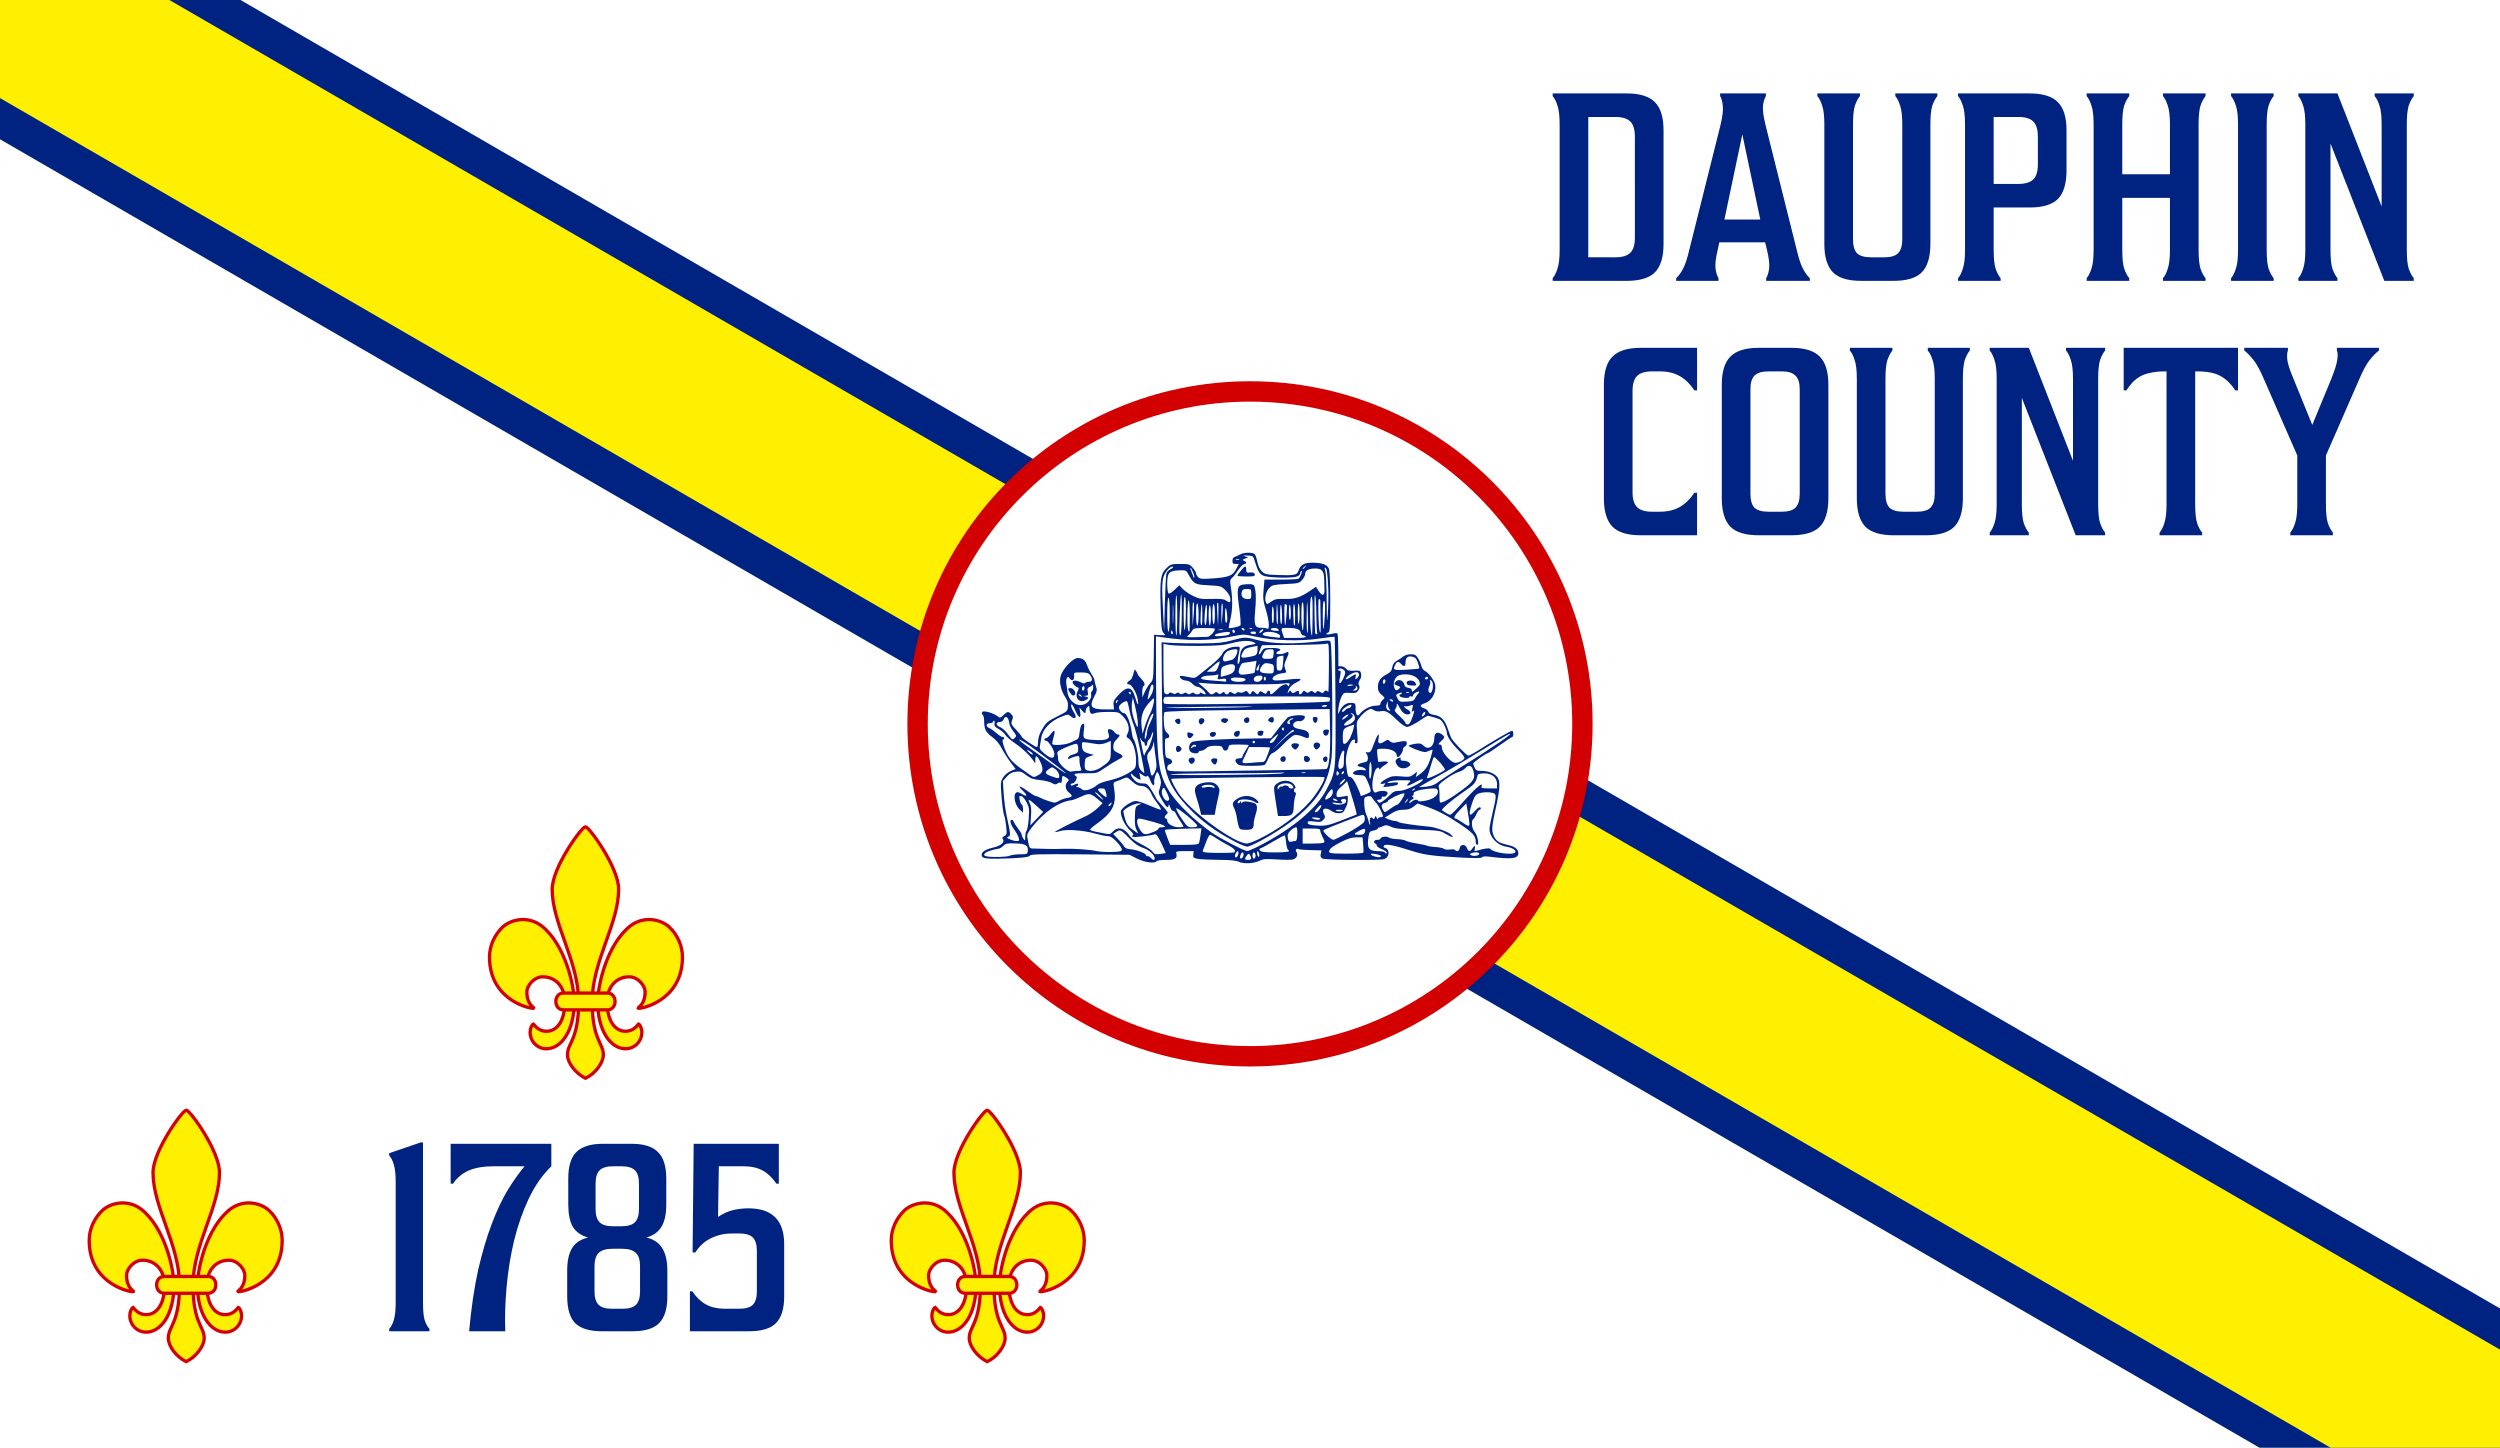
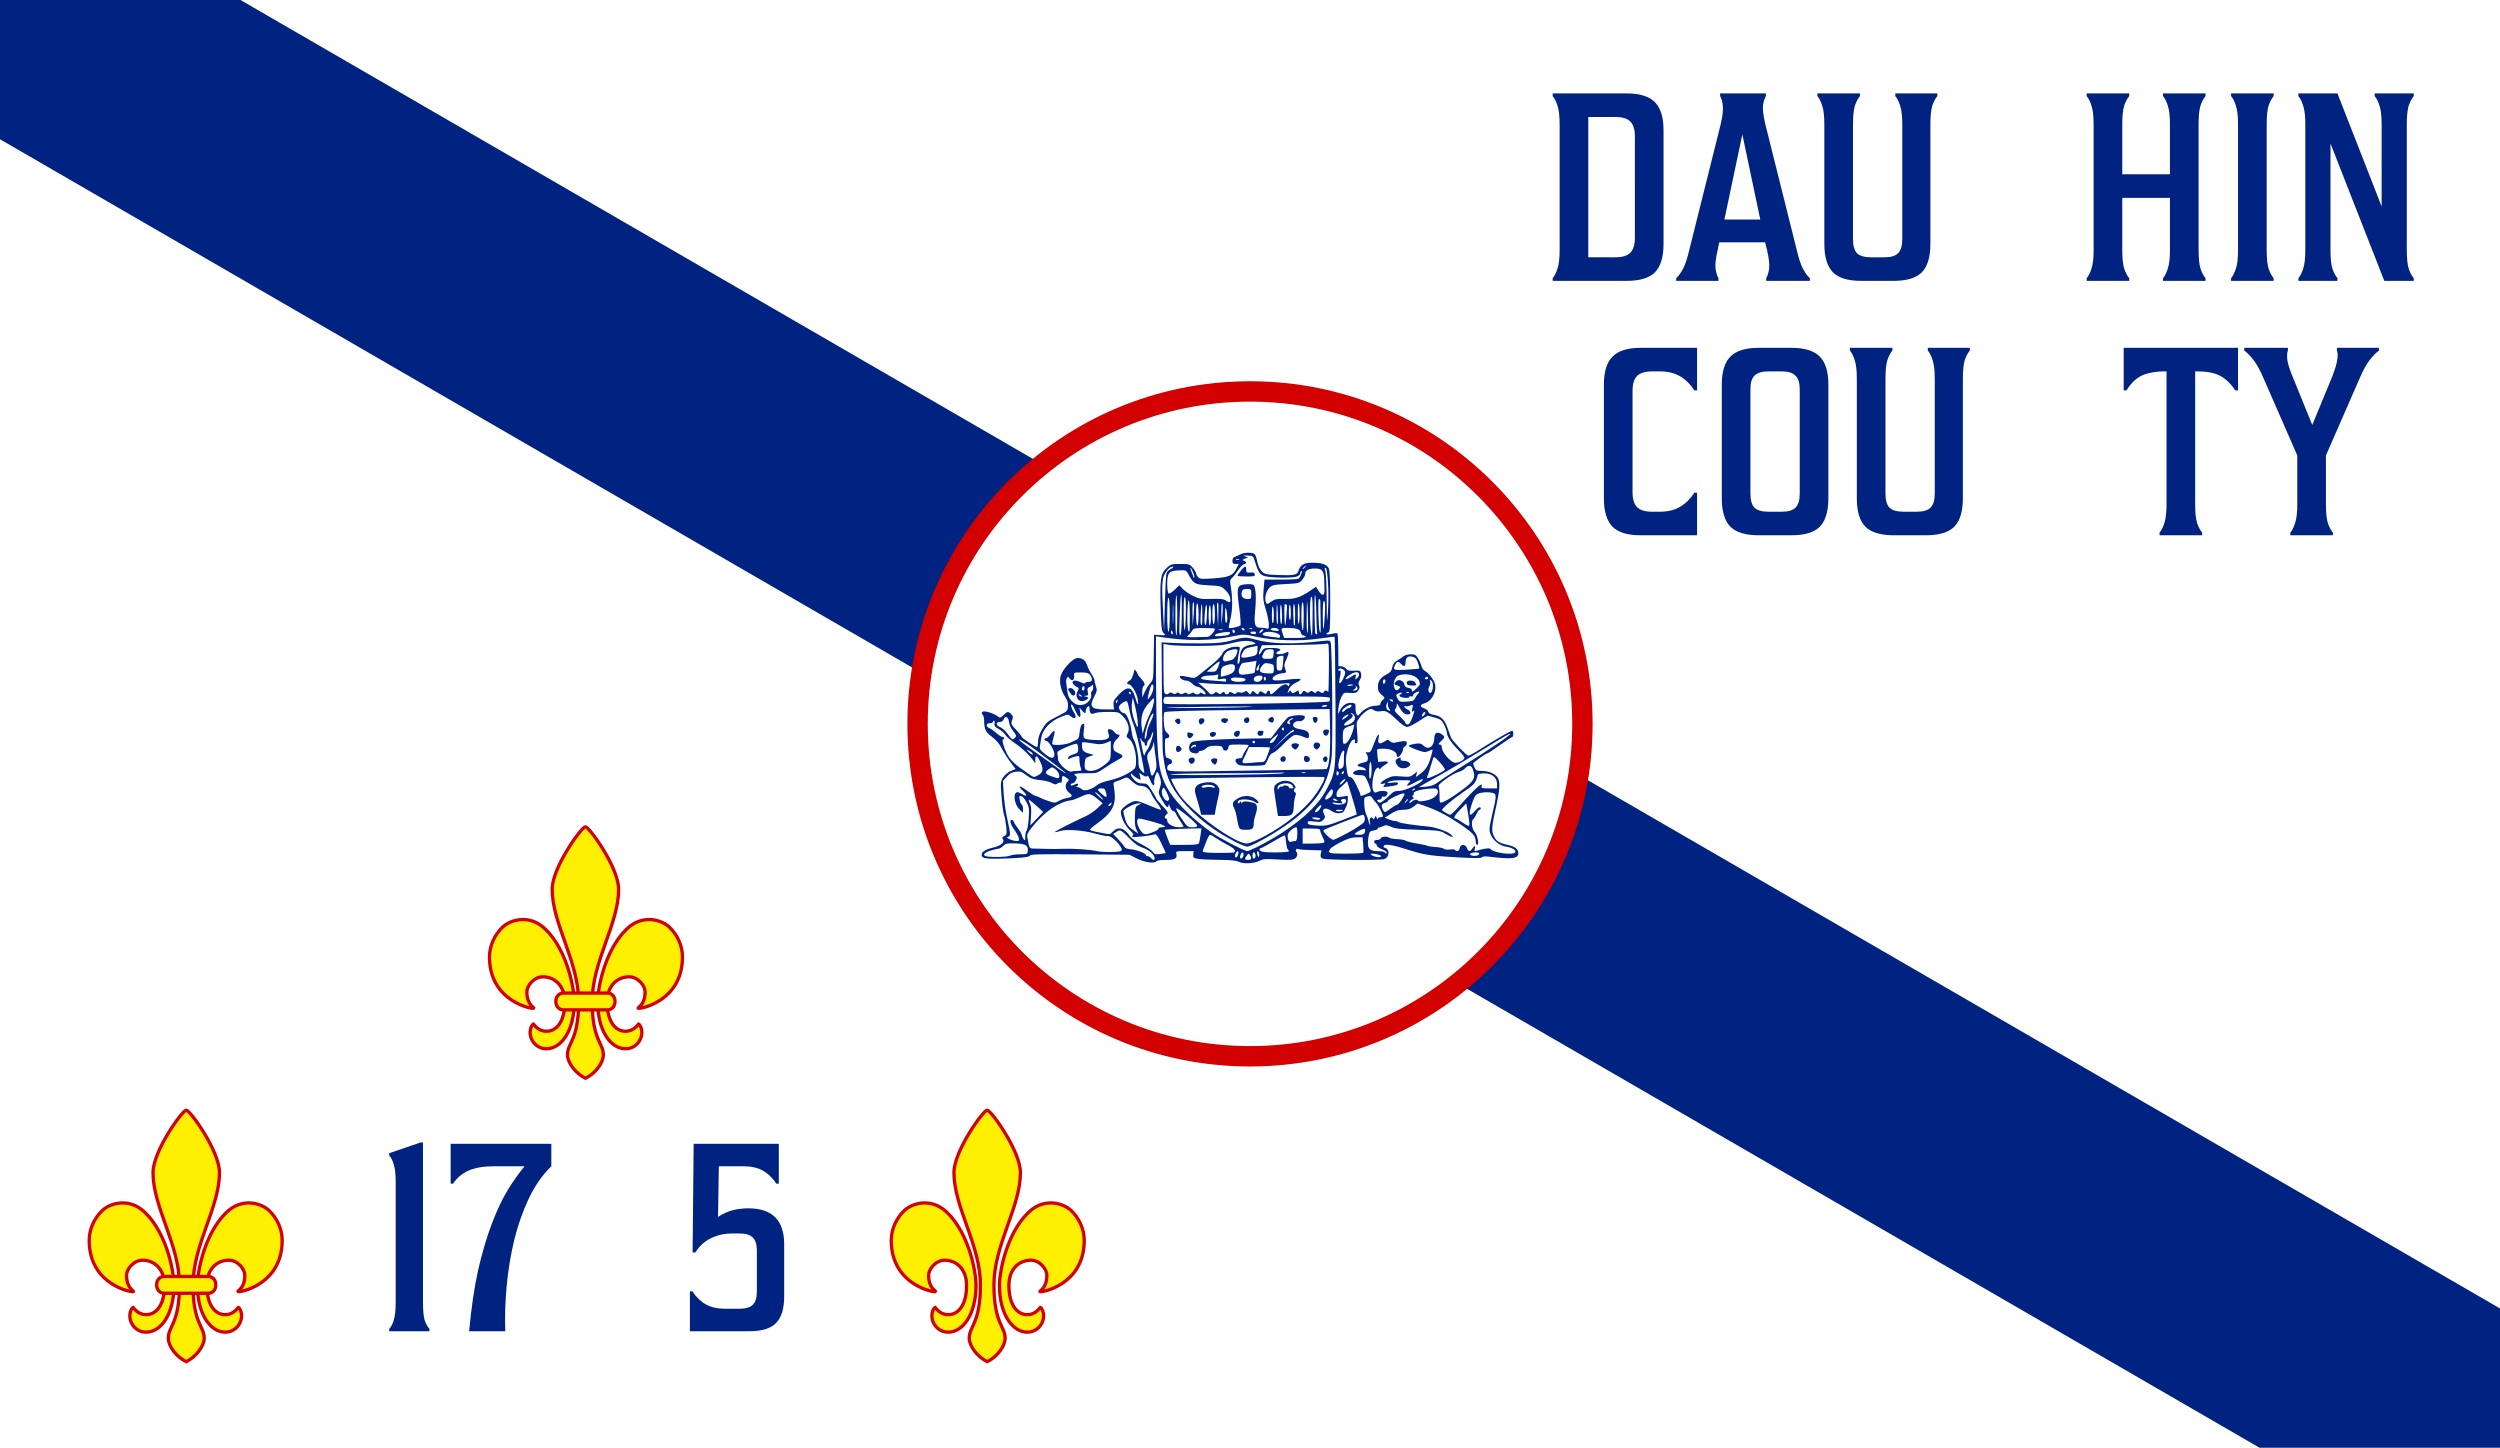
<svg xmlns="http://www.w3.org/2000/svg" xmlns:ns1="http://www.inkscape.org/namespaces/inkscape" xmlns:ns2="http://sodipodi.sourceforge.net/DTD/sodipodi-0.dtd" width="368.203mm" height="213.222mm" viewBox="0 0 368.203 213.222" version="1.1" id="svg12819" ns1:version="1.0.2-2 (e86c870879, 2021-01-15)" ns2:docname="Flag of Dauphin County, Pennsylvania.svg">
  <defs id="defs12813">
    <ns1:path-effect effect="spiro" id="path-effect1095" is_visible="true" lpeversion="1" />
    <ns1:path-effect effect="spiro" id="path-effect1093" is_visible="true" lpeversion="1" />
    <ns1:path-effect effect="spiro" id="path-effect1091" is_visible="true" lpeversion="1" />
    <ns1:path-effect effect="spiro" id="path-effect1079" is_visible="true" lpeversion="1" />
    <ns1:path-effect effect="spiro" id="path-effect1077" is_visible="true" lpeversion="1" />
    <ns1:path-effect effect="spiro" id="path-effect1075" is_visible="true" lpeversion="1" />
    <ns1:path-effect effect="spiro" id="path-effect1063" is_visible="true" lpeversion="1" />
    <ns1:path-effect effect="spiro" id="path-effect1061" is_visible="true" lpeversion="1" />
    <ns1:path-effect effect="spiro" id="path-effect1059" is_visible="true" lpeversion="1" />
    <ns1:path-effect effect="spiro" id="path-effect1047" is_visible="true" lpeversion="1" />
    <ns1:path-effect effect="spiro" id="path-effect1045" is_visible="true" lpeversion="1" />
    <ns1:path-effect effect="spiro" id="path-effect1043" is_visible="true" lpeversion="1" />
    <ns1:path-effect effect="spiro" id="path-effect1023" is_visible="true" lpeversion="1" />
    <ns1:path-effect effect="spiro" id="path-effect1021" is_visible="true" lpeversion="1" />
    <ns1:path-effect effect="spiro" id="path-effect1019" is_visible="true" lpeversion="1" />
    <ns1:path-effect effect="spiro" id="path-effect995" is_visible="true" lpeversion="1" />
    <ns1:path-effect effect="spiro" id="path-effect993" is_visible="true" lpeversion="1" />
    <ns1:path-effect effect="spiro" id="path-effect991" is_visible="true" lpeversion="1" />
    <ns1:path-effect effect="spiro" id="path-effect955" is_visible="true" lpeversion="1" />
    <ns1:path-effect effect="spiro" id="path-effect951" is_visible="true" lpeversion="1" />
    <ns1:path-effect effect="spiro" id="path-effect947" is_visible="true" lpeversion="1" />
    <ns1:path-effect effect="spiro" id="path-effect941" is_visible="true" lpeversion="1" />
    <ns1:path-effect effect="spiro" id="path-effect937" is_visible="true" lpeversion="1" />
    <ns1:path-effect effect="spiro" id="path-effect933" is_visible="true" lpeversion="1" />
    <ns1:path-effect effect="spiro" id="path-effect929" is_visible="true" lpeversion="1" />
    <ns1:path-effect effect="spiro" id="path-effect925" is_visible="true" lpeversion="1" />
    <ns1:path-effect effect="spiro" id="path-effect921" is_visible="true" lpeversion="1" />
    <clipPath clipPathUnits="userSpaceOnUse" id="clipPath13710">
      <rect style="fill:#ffffff;fill-opacity:1;stroke-width:21.44;stroke-linecap:round;stroke-linejoin:round" id="rect13712" width="368.203" height="213.222" x="-21.572" y="56.675" rx="0" ry="0" />
    </clipPath>
  </defs>
  <ns2:namedview id="base" pagecolor="#ffffff" bordercolor="#666666" borderopacity="1.0" ns1:pageopacity="0.0" ns1:pageshadow="2" ns1:zoom="0.98994949" ns1:cx="581.77735" ns1:cy="359.25957" ns1:document-units="mm" ns1:current-layer="layer1" ns1:document-rotation="0" showgrid="false" ns1:window-width="2560" ns1:window-height="1369" ns1:window-x="-8" ns1:window-y="-8" ns1:window-maximized="1" ns1:snap-bbox="true" ns1:bbox-paths="true" ns1:bbox-nodes="true" ns1:snap-bbox-midpoints="true" ns1:snap-bbox-edge-midpoints="true" />
  <g ns1:label="Layer 1" ns1:groupmode="layer" id="layer1" transform="translate(21.572,-56.675)">
    <g id="Layer_1_copy_2" style="fill:#fff001;fill-opacity:1;stroke:#d20000;stroke-width:10.626;stroke-miterlimit:4;stroke-dasharray:none;stroke-opacity:1" transform="matrix(0.047,0,0,0.047,108.611,219.998)">
      <g id="g4" style="fill:#fff001;fill-opacity:1;stroke:#d20000;stroke-width:10.626;stroke-miterlimit:4;stroke-dasharray:none;stroke-opacity:1">
		
	</g>
    </g>
    <g id="g14" style="fill:#fff001;fill-opacity:1;stroke:#d20000;stroke-width:10.626;stroke-miterlimit:4;stroke-dasharray:none;stroke-opacity:1" transform="matrix(0.047,0,0,0.047,108.611,219.998)">
      <g id="g16" style="fill:#fff001;fill-opacity:1;stroke:#d20000;stroke-width:10.626;stroke-miterlimit:4;stroke-dasharray:none;stroke-opacity:1">
		
	</g>
    </g>
    <g id="g1487">
      <rect style="fill:#ffffff;fill-opacity:1;stroke-width:21.44;stroke-linecap:round;stroke-linejoin:round" id="rect12121-2" width="368.203" height="213.222" x="-21.572" y="56.675" rx="0" ry="0" />
      <g id="g13706" clip-path="url(#clipPath13710)">
        <path style="color:#000000;font-style:normal;font-variant:normal;font-weight:normal;font-stretch:normal;font-size:medium;line-height:normal;font-family:sans-serif;font-variant-ligatures:normal;font-variant-position:normal;font-variant-caps:normal;font-variant-numeric:normal;font-variant-alternates:normal;font-variant-east-asian:normal;font-feature-settings:normal;font-variation-settings:normal;text-indent:0;text-align:start;text-decoration:none;text-decoration-line:none;text-decoration-style:solid;text-decoration-color:#000000;letter-spacing:normal;word-spacing:normal;text-transform:none;writing-mode:lr-tb;direction:ltr;text-orientation:mixed;dominant-baseline:auto;baseline-shift:baseline;text-anchor:start;white-space:normal;shape-padding:0;shape-margin:0;inline-size:0;clip-rule:nonzero;display:inline;overflow:visible;visibility:visible;isolation:auto;mix-blend-mode:normal;color-interpolation:sRGB;color-interpolation-filters:linearRGB;solid-color:#000000;solid-opacity:1;vector-effect:none;fill:#002382;fill-opacity:1;fill-rule:nonzero;stroke:none;stroke-linecap:butt;stroke-linejoin:miter;stroke-miterlimit:4;stroke-dasharray:none;stroke-dashoffset:0;stroke-opacity:1;color-rendering:auto;image-rendering:auto;shape-rendering:auto;text-rendering:auto;enable-background:accumulate;stop-color:#000000;stop-opacity:1;opacity:1" d="M -12.676 41.314 L -30.467 72.035 L 337.736 285.258 L 355.525 254.537 L -12.676 41.314 z " id="path13687" />
-         <path style="color:#000000;font-style:normal;font-variant:normal;font-weight:normal;font-stretch:normal;font-size:medium;line-height:normal;font-family:sans-serif;font-variant-ligatures:normal;font-variant-position:normal;font-variant-caps:normal;font-variant-numeric:normal;font-variant-alternates:normal;font-variant-east-asian:normal;font-feature-settings:normal;font-variation-settings:normal;text-indent:0;text-align:start;text-decoration:none;text-decoration-line:none;text-decoration-style:solid;text-decoration-color:#000000;letter-spacing:normal;word-spacing:normal;text-transform:none;writing-mode:lr-tb;direction:ltr;text-orientation:mixed;dominant-baseline:auto;baseline-shift:baseline;text-anchor:start;white-space:normal;shape-padding:0;shape-margin:0;inline-size:0;clip-rule:nonzero;display:inline;overflow:visible;visibility:visible;isolation:auto;mix-blend-mode:normal;color-interpolation:sRGB;color-interpolation-filters:linearRGB;solid-color:#000000;solid-opacity:1;vector-effect:none;fill:#fff001;fill-opacity:1;fill-rule:nonzero;stroke:none;stroke-linecap:butt;stroke-linejoin:miter;stroke-miterlimit:4;stroke-dasharray:none;stroke-dashoffset:0;stroke-opacity:1;color-rendering:auto;image-rendering:auto;shape-rendering:auto;text-rendering:auto;enable-background:accumulate;stop-color:#000000;stop-opacity:1;opacity:1" d="M -15.307 45.857 L -27.836 67.492 L 340.367 280.715 L 352.895 259.08 L -15.307 45.857 z " id="path13685" />
      </g>
      <circle class="cls-1" cx="162.53" cy="163.286" r="48.959" id="circle993-1-1-8-2" style="fill:#ffffff;fill-opacity:1;stroke:#d20000;stroke-width:3;stroke-miterlimit:4;stroke-dasharray:none;stroke-opacity:1" />
      <path style="fill:#002382;fill-opacity:1;stroke-width:0.185" d="m 160.892,183.606 c -0.446,-0.202 -1.28,-0.284 -2.955,-0.292 -1.284,-0.006 -2.666,-0.071 -3.073,-0.146 -0.666,-0.122 -0.734,-0.184 -0.686,-0.636 l 0.053,-0.501 h -1.321 c -1.197,0 -1.313,0.032 -1.232,0.343 0.19,0.725 -0.171,0.95 -1.523,0.95 -0.7,0 -1.324,0.083 -1.387,0.185 -0.241,0.39 -1.75,0.192 -2.881,-0.378 l -1.116,-0.563 -7.271,-0.062 c -5.867,-0.05 -7.289,-0.016 -7.364,0.179 -0.098,0.254 -1.735,0.413 -4.767,0.462 -1.879,0.03 -2.367,-0.087 -2.367,-0.569 0,-0.458 0.593,-0.819 1.804,-1.098 1.051,-0.243 1.662,-0.809 1.319,-1.223 -0.14,-0.168 -0.082,-0.289 0.214,-0.447 0.374,-0.2 0.396,-0.308 0.284,-1.4 -0.067,-0.651 -0.211,-1.411 -0.32,-1.689 -0.109,-0.278 -0.274,-1.492 -0.367,-2.696 -0.16,-2.079 -0.148,-2.223 0.23,-2.836 0.235,-0.381 0.694,-0.771 1.119,-0.951 l 0.72,-0.306 -0.763,-1.014 c -0.42,-0.558 -0.997,-1.471 -1.284,-2.03 -0.347,-0.675 -0.828,-1.243 -1.436,-1.692 -0.941,-0.696 -1.152,-1.145 -1.152,-2.45 0,-0.323 -0.1,-0.686 -0.222,-0.808 -0.163,-0.163 -0.167,-0.276 -0.016,-0.428 0.228,-0.228 1.739,0.24 2.296,0.71 0.265,0.224 0.364,0.196 0.777,-0.216 0.55,-0.55 0.727,-0.579 1.123,-0.183 0.337,0.337 0.35,0.452 0.122,1.051 -0.144,0.379 -0.052,0.565 0.646,1.304 0.448,0.474 0.815,0.934 0.815,1.021 0,0.176 1.976,1.505 2.237,1.505 0.09,0 0.165,-0.353 0.166,-0.785 9.6e-4,-0.526 0.178,-1.093 0.537,-1.718 0.655,-1.142 0.822,-1.284 2.481,-2.106 1.266,-0.628 1.324,-0.685 1.38,-1.366 0.043,-0.516 -0.065,-0.896 -0.393,-1.385 -0.655,-0.977 -0.928,-2.272 -0.665,-3.15 0.3,-1.001 1.814,-2.604 2.46,-2.604 0.762,0 1.165,0.297 1.41,1.04 0.122,0.37 0.42,0.964 0.661,1.32 0.242,0.356 0.439,0.775 0.439,0.931 0,0.156 0.098,0.555 0.217,0.885 0.193,0.533 0.161,0.709 -0.276,1.551 -0.766,1.476 -0.426,1.845 1.699,1.845 h 1.241 l -0.074,-0.631 c -0.062,-0.534 0.045,-0.759 0.701,-1.471 1.309,-1.42 2.001,-1.323 2.487,0.346 0.35,1.205 0.557,1.337 0.371,0.238 -0.156,-0.921 -0.899,-2.176 -1.288,-2.176 -0.386,0 -0.342,-0.32 0.073,-0.543 0.298,-0.16 0.409,-0.38 0.676,-1.35 0.021,-0.076 0.051,-0.201 0.067,-0.277 0.028,-0.136 0.465,0.506 0.474,0.697 0.003,0.053 0.233,0.343 0.513,0.645 0.533,0.575 0.632,0.915 0.323,1.106 -0.102,0.063 -0.179,0.463 -0.172,0.888 l 0.013,0.774 0.368,-0.831 c 0.202,-0.457 0.568,-1.041 0.814,-1.298 0.433,-0.454 0.448,-0.562 0.497,-3.786 l 0.051,-3.319 0.876,0.045 c 0.85,0.043 0.866,0.035 0.536,-0.295 -0.297,-0.297 -0.352,-0.769 -0.441,-3.762 -0.124,-4.196 -0.002,-5.011 0.871,-5.824 0.608,-0.565 0.725,-0.6 2.017,-0.6 1.305,0 1.395,0.028 1.85,0.568 0.263,0.313 0.478,0.681 0.478,0.818 0,0.137 0.14,0.39 0.312,0.561 0.27,0.27 0.56,0.294 2.17,0.18 2.333,-0.165 2.925,-0.403 3.422,-1.375 l 0.384,-0.753 h -0.466 c -0.375,0 -0.466,-0.091 -0.466,-0.468 0,-0.284 0.127,-0.507 0.323,-0.569 0.178,-0.056 0.544,-0.219 0.813,-0.364 0.622,-0.333 1.894,-0.34 2.166,-0.012 0.114,0.138 0.282,0.647 0.372,1.131 0.101,0.542 0.349,1.065 0.645,1.361 0.445,0.445 0.625,0.486 2.418,0.553 2.288,0.085 2.799,-0.014 2.968,-0.571 0.28,-0.922 0.807,-1.246 2.027,-1.246 1.439,0 2.195,0.261 2.463,0.849 0.138,0.304 0.21,1.974 0.21,4.891 0,3.767 -0.042,4.446 -0.277,4.536 -0.594,0.228 -0.237,0.387 0.468,0.208 0.41,-0.104 0.799,-0.136 0.863,-0.071 0.065,0.065 0.124,1.177 0.132,2.472 l 0.014,2.354 0.447,0.022 c 0.246,0.012 0.557,0.174 0.693,0.359 0.191,0.261 0.452,0.325 1.162,0.287 0.849,-0.045 0.925,-0.013 1.036,0.428 0.077,0.305 0.011,0.642 -0.183,0.939 -0.219,0.335 -0.253,0.556 -0.121,0.801 0.131,0.244 0.101,0.454 -0.108,0.752 -0.246,0.352 -0.427,0.404 -1.218,0.352 -0.897,-0.059 -0.939,-0.04 -1.262,0.585 -0.184,0.356 -0.38,1.104 -0.437,1.662 -0.099,0.982 -0.094,0.997 0.157,0.46 0.373,-0.796 0.911,-1.22 1.572,-1.239 0.724,-0.021 0.82,0.08 0.792,0.825 -0.012,0.331 0.058,0.726 0.156,0.878 0.153,0.236 0.226,0.218 0.501,-0.122 0.518,-0.641 1.561,-1.17 2.307,-1.171 0.494,-5.6e-4 0.693,-0.081 0.693,-0.28 0,-0.153 0.159,-0.415 0.352,-0.58 0.343,-0.294 0.338,-0.314 -0.185,-0.753 -0.414,-0.348 -0.537,-0.608 -0.537,-1.133 0,-0.853 0.38,-1.406 1.283,-1.867 0.561,-0.286 0.73,-0.496 0.83,-1.028 0.09,-0.482 0.281,-0.755 0.682,-0.977 0.306,-0.17 0.729,-0.454 0.941,-0.631 0.221,-0.186 0.687,-0.323 1.097,-0.323 0.605,0 0.77,0.091 1.087,0.6 0.206,0.33 0.423,0.832 0.483,1.115 0.06,0.283 0.282,0.607 0.493,0.72 0.466,0.249 0.953,0.8 1.346,1.52 0.608,1.114 -0.095,2.845 -1.32,3.249 -0.784,0.259 -0.82,0.511 -0.108,0.759 0.295,0.103 0.574,0.335 0.622,0.517 0.058,0.222 0.34,0.371 0.862,0.454 0.961,0.154 1.518,0.692 1.941,1.878 0.18,0.504 0.412,1.145 0.515,1.426 0.173,0.47 2.146,2.549 2.554,2.692 0.098,0.034 0.855,-0.372 1.682,-0.903 1.948,-1.25 4.568,-2.762 4.785,-2.762 0.094,0 0.17,0.208 0.17,0.462 0,0.254 -0.07,0.462 -0.156,0.462 -0.086,0 -0.911,0.54 -1.834,1.201 -0.923,0.66 -1.74,1.201 -1.816,1.201 -0.223,0 -2.104,1.341 -2.104,1.5 0,0.08 0.097,0.357 0.214,0.616 0.182,0.4 0.336,0.47 1.022,0.47 1.003,0 1.946,0.381 2.341,0.945 0.421,0.601 0.377,1.663 -0.174,4.18 -0.696,3.183 -0.734,3.643 -0.363,4.466 0.344,0.764 0.747,1.018 2.095,1.32 1.019,0.228 1.513,0.623 1.513,1.21 0,0.816 -0.958,0.93 -4.317,0.511 -0.574,-0.072 -0.946,-0.038 -1.026,0.092 -0.092,0.148 -1.058,0.153 -3.533,0.015 -3.897,-0.216 -5.067,-0.386 -7.008,-1.014 -2.403,-0.778 -3.648,-1.013 -3.881,-0.732 -0.154,0.185 -0.115,0.271 0.16,0.358 0.747,0.237 0.61,1.429 -0.19,1.643 -0.758,0.203 -8.645,0.136 -9.043,-0.077 -0.283,-0.151 -0.343,-0.316 -0.258,-0.704 l 0.111,-0.506 -1.604,-0.041 c -0.882,-0.023 -1.675,-0.085 -1.762,-0.138 -0.297,-0.184 -0.559,0.124 -0.336,0.394 0.311,0.374 0.035,0.991 -0.503,1.126 -0.26,0.065 -1.334,0.063 -2.387,-0.005 -1.575,-0.102 -2.017,-0.071 -2.492,0.174 -0.834,0.431 -2.345,0.519 -3.096,0.179 z m -12.4,-0.483 c 0,-0.527 -0.8,-1.266 -1.692,-1.562 -0.659,-0.219 -1.235,-0.607 -1.891,-1.272 -1.425,-1.446 -1.481,-1.476 -2.05,-1.104 l -0.485,0.318 0.726,0.757 c 0.399,0.416 0.807,0.911 0.907,1.1 0.124,0.236 0.431,0.362 0.981,0.403 0.848,0.063 2.21,0.588 2.21,0.852 0,0.086 0.115,0.157 0.254,0.157 0.14,0 0.358,0.125 0.484,0.277 0.27,0.325 0.554,0.363 0.554,0.075 z m 14.22,-0.029 c -9.7e-4,-0.127 -0.086,-0.356 -0.188,-0.508 -0.16,-0.24 -0.222,-0.229 -0.459,0.082 -0.386,0.505 -0.342,0.657 0.188,0.657 0.254,0 0.46,-0.104 0.459,-0.231 z m -1.139,-0.476 c 0.068,-0.462 -0.242,-0.544 -0.409,-0.109 -0.176,0.457 -0.133,0.669 0.119,0.586 0.127,-0.042 0.257,-0.257 0.29,-0.477 z m 1.741,0.292 c 0.11,-0.3 -0.029,-0.693 -0.245,-0.693 -0.093,0 -0.169,0.208 -0.169,0.462 0,0.482 0.268,0.631 0.415,0.231 z m -36.155,-0.207 c 0.203,-0.112 0.868,-0.205 1.478,-0.207 1.044,-0.002 1.111,-0.029 1.162,-0.464 0.099,-0.843 -0.286,-1.084 -1.817,-1.136 -1.226,-0.042 -1.443,0.001 -1.801,0.36 -0.224,0.224 -0.517,0.407 -0.651,0.407 -0.134,0 -0.674,0.128 -1.201,0.284 -0.998,0.296 -1.281,0.747 -0.541,0.864 0.946,0.149 3.027,0.082 3.371,-0.108 z m 33.621,-0.13 c 0.067,-0.211 0.068,-0.437 0.002,-0.503 -0.138,-0.138 -0.462,0.316 -0.466,0.655 -0.005,0.374 0.331,0.264 0.463,-0.152 z m 3.097,-0.171 c -0.14,-0.534 -0.388,-0.455 -0.284,0.09 0.048,0.253 0.154,0.419 0.234,0.369 0.08,-0.05 0.103,-0.257 0.05,-0.46 z m 17.941,0.392 c 0.095,-0.154 -0.717,-0.392 -1.339,-0.392 -0.376,0 -0.068,0.303 0.429,0.422 0.609,0.147 0.804,0.14 0.91,-0.03 z m 14.468,-0.346 c 0.082,-0.249 -0.622,-0.318 -1.156,-0.113 -0.246,0.095 -0.258,0.15 -0.061,0.279 0.34,0.222 1.125,0.115 1.217,-0.166 z m -46.177,-0.134 c 0.026,-0.02 -0.263,-0.676 -0.642,-1.456 -0.505,-1.04 -0.763,-1.391 -0.967,-1.312 -0.572,0.219 -3.157,0.507 -3.288,0.366 -0.075,-0.081 -0.033,-0.184 0.093,-0.229 0.142,-0.051 -0.043,-0.34 -0.486,-0.76 -0.726,-0.686 -1.314,-1.892 -1.314,-2.694 0,-0.517 1.506,-1.586 2.235,-1.586 0.246,0 1.112,0.29 1.923,0.644 0.812,0.354 1.579,0.645 1.705,0.646 0.126,0.001 -0.072,-0.393 -0.44,-0.875 -0.369,-0.483 -0.758,-1.085 -0.865,-1.339 -0.358,-0.846 -0.89,-1.293 -1.542,-1.293 -0.446,0 -0.816,-0.183 -1.353,-0.668 -0.726,-0.656 -0.75,-0.663 -1.34,-0.39 -0.33,0.153 -0.794,0.336 -1.03,0.407 -0.388,0.117 -0.417,0.202 -0.302,0.882 0.426,2.524 -0.129,3.642 -2.727,5.484 -0.479,0.34 -0.835,0.678 -0.789,0.751 0.045,0.073 0.354,0.185 0.687,0.249 0.333,0.064 0.977,0.192 1.431,0.285 0.749,0.153 0.865,0.127 1.238,-0.276 0.76,-0.82 1.721,-0.54 2.563,0.744 0.171,0.261 0.923,0.777 1.671,1.147 0.748,0.37 1.483,0.86 1.634,1.091 0.236,0.36 0.386,0.405 1.066,0.318 0.435,-0.056 0.813,-0.118 0.839,-0.138 z m 10.066,-0.079 c 0.076,-0.01 0.139,-0.142 0.139,-0.292 0,-0.151 -0.436,-0.494 -0.97,-0.764 -0.533,-0.269 -1.317,-0.728 -1.742,-1.019 -0.425,-0.291 -0.855,-0.529 -0.956,-0.529 -0.101,0 -0.349,0.436 -0.551,0.97 -0.202,0.533 -0.423,1.111 -0.491,1.283 -0.107,0.27 0.027,0.322 0.954,0.376 0.909,0.053 3.146,0.037 3.618,-0.025 z m 19.037,0.028 c 0.044,-0.076 0.039,-0.616 -0.012,-1.201 l -0.092,-1.062 h -0.905 c -0.673,0 -1.247,0.172 -2.237,0.671 -0.733,0.369 -1.434,0.805 -1.56,0.97 -0.529,0.694 -0.333,0.761 2.243,0.761 1.365,0 2.519,-0.062 2.563,-0.139 z m 3.451,-0.048 c 0,-0.102 -0.332,-0.319 -0.739,-0.482 -0.406,-0.163 -0.739,-0.411 -0.739,-0.553 0,-0.141 -0.083,-0.257 -0.185,-0.257 -0.102,0 -0.185,-0.125 -0.185,-0.277 0,-0.172 0.174,-0.277 0.462,-0.277 0.254,0 0.462,-0.074 0.462,-0.165 0,-0.277 0.939,-0.422 1.221,-0.188 0.144,0.12 0.712,0.233 1.263,0.252 0.551,0.019 1.111,0.121 1.244,0.225 0.134,0.104 0.858,0.288 1.61,0.408 0.752,0.12 1.457,0.274 1.567,0.342 0.11,0.068 0.652,0.15 1.205,0.183 0.552,0.032 1.115,0.151 1.251,0.263 0.137,0.114 0.53,0.158 0.888,0.1 0.353,-0.057 0.69,-0.026 0.748,0.068 0.2,0.323 0.613,0.174 0.672,-0.243 0.089,-0.627 0.838,-0.668 1.07,-0.059 0.217,0.57 0.475,0.604 0.787,0.105 0.304,-0.487 0.503,-0.471 0.372,0.029 -0.091,0.35 -0.05,0.382 0.341,0.263 0.992,-0.303 1.844,-0.419 1.939,-0.265 0.356,0.577 3.385,1 3.685,0.515 0.184,-0.297 -0.464,-0.694 -1.36,-0.833 -1.3,-0.202 -2.435,-1.418 -2.434,-2.609 1.4e-4,-0.284 0.208,-1.374 0.462,-2.422 0.578,-2.384 0.583,-2.729 0.046,-2.873 -0.628,-0.168 -1.499,-0.138 -2.097,0.072 -0.418,0.147 -0.611,0.4 -0.878,1.154 -0.7,1.974 -0.585,2.496 0.314,1.428 0.464,-0.551 0.86,-0.721 0.86,-0.369 0,0.102 -0.082,0.185 -0.182,0.185 -0.1,0 -0.3,0.281 -0.443,0.624 -0.143,0.343 -0.352,0.681 -0.464,0.75 -0.353,0.218 -0.236,1.431 0.181,1.875 0.431,0.459 0.72,1.923 0.379,1.923 -0.115,0 -0.209,-0.204 -0.209,-0.453 0,-0.876 -0.416,-1.339 -2.381,-2.648 -1.982,-1.321 -3.298,-1.994 -5.175,-2.647 l -0.999,-0.347 -0.605,0.462 c -0.454,0.346 -0.83,0.462 -1.505,0.462 -0.694,0 -1.109,0.134 -1.813,0.583 l -0.914,0.583 0.554,0.24 c 0.305,0.132 0.725,0.243 0.933,0.248 0.208,0.005 0.458,0.083 0.554,0.173 0.144,0.136 2.448,0.475 4.516,0.664 0.856,0.079 2.556,0.664 3.044,1.048 0.761,0.599 0.389,0.624 -0.589,0.039 -0.862,-0.515 -0.974,-0.532 -4.118,-0.631 -2.557,-0.08 -3.384,-0.17 -3.956,-0.432 -0.61,-0.279 -0.799,-0.294 -1.201,-0.099 -0.262,0.128 -0.539,0.218 -0.615,0.2 -0.076,-0.018 -0.139,0.047 -0.139,0.144 0,0.097 -0.281,0.229 -0.625,0.294 -0.546,0.102 -0.639,0.203 -0.737,0.793 -0.296,1.789 -0.018,2.246 1.364,2.246 0.495,0 0.951,0.083 1.014,0.185 0.147,0.237 0.277,0.237 0.277,-0.001 z m -39.01,-0.4 c 0.032,-0.17 -0.305,-0.688 -0.751,-1.154 -0.603,-0.629 -0.949,-0.846 -1.354,-0.846 -0.299,0 -1.124,-0.167 -1.833,-0.371 -1.701,-0.49 -4.237,-0.674 -5.147,-0.374 -0.381,0.126 -0.729,0.191 -0.775,0.145 -0.076,-0.076 2.398,-1.345 4.606,-2.363 0.493,-0.227 1.241,-0.742 1.662,-1.144 l 0.766,-0.731 -0.605,-0.508 c -1.185,-0.994 -1.347,-1.024 -2.555,-0.47 -0.598,0.275 -1.254,0.518 -1.457,0.541 -1.834,0.21 -4.003,1.706 -5.839,4.029 -0.587,0.743 -0.715,1.037 -0.635,1.457 0.339,1.767 0.217,1.611 1.268,1.63 0.527,0.009 1.373,0.032 1.881,0.05 0.508,0.018 1.464,0.009 2.124,-0.02 1.399,-0.062 4.057,0.121 4.987,0.344 0.356,0.085 1.31,0.141 2.122,0.124 1.217,-0.026 1.486,-0.085 1.535,-0.34 z m 24.603,0.227 c 0,-0.096 -0.072,-0.219 -0.161,-0.273 -0.088,-0.055 -0.201,-0.519 -0.25,-1.031 -0.049,-0.512 -0.129,-0.971 -0.178,-1.02 -0.049,-0.049 -0.776,0.324 -1.615,0.829 -0.84,0.505 -1.689,0.969 -1.887,1.032 -0.287,0.091 -0.316,0.168 -0.143,0.376 0.163,0.196 0.719,0.262 2.226,0.262 1.132,0 2.009,-0.076 2.009,-0.174 z m -4.751,-0.588 c 5.055,-2.537 8.797,-5.618 10.27,-8.457 1.435,-2.766 1.403,-2.451 1.342,-13.037 -0.03,-5.18 -0.087,-9.451 -0.127,-9.491 -0.04,-0.04 -1.048,0.074 -2.24,0.254 -2.784,0.421 -6.715,0.307 -9.337,-0.27 -1.716,-0.378 -1.857,-0.382 -3.206,-0.103 -3.517,0.726 -6.559,0.772 -10.745,0.161 l -0.785,-0.115 0.01,5.704 c 0.005,3.137 0.081,7.366 0.167,9.398 0.182,4.263 0.55,5.808 1.863,7.84 1.119,1.731 3.528,4.067 6.081,5.896 1.173,0.841 4.859,2.77 5.322,2.787 0.13,0.005 0.753,-0.251 1.385,-0.568 z m -3.284,-0.865 c -2.898,-1.522 -4.97,-3.066 -6.978,-5.2 -2.064,-2.195 -3.029,-4.068 -3.365,-6.533 -0.058,-0.424 -0.139,-0.979 -0.181,-1.233 -0.042,-0.254 -0.102,-4.036 -0.133,-8.404 l -0.057,-7.942 1.662,0.092 c 0.914,0.051 2.909,0.079 4.433,0.063 2.246,-0.024 3.05,-0.108 4.248,-0.444 1.778,-0.499 2.085,-0.509 3.502,-0.112 2.352,0.659 5.531,0.723 9.916,0.2 0.921,-0.11 1.054,-0.084 1.142,0.223 0.228,0.792 0.34,15.325 0.131,16.971 -0.467,3.678 -1.878,6.079 -5.178,8.812 -1.829,1.515 -5.745,3.867 -7.111,4.271 -0.24,0.071 -0.951,-0.196 -2.032,-0.764 z m 3.524,-0.288 c 2.883,-1.381 5.912,-3.603 7.658,-5.616 1.093,-1.261 2.314,-3.348 2.079,-3.554 -0.154,-0.135 -22.394,0.117 -22.533,0.255 -0.109,0.109 0.626,1.532 1.204,2.333 1.961,2.716 8.067,7.144 9.921,7.193 0.206,0.005 0.958,-0.27 1.672,-0.612 z m -2.857,-1.826 c -0.085,-0.229 -0.216,-0.83 -0.29,-1.337 -0.074,-0.507 -0.258,-1.158 -0.408,-1.448 -0.341,-0.66 -0.233,-0.949 0.533,-1.415 0.844,-0.515 1.942,-0.484 2.638,0.075 0.661,0.53 0.499,0.85 -0.198,0.393 -0.556,-0.364 -2.022,-0.448 -2.337,-0.133 -0.116,0.116 -0.15,0.272 -0.075,0.347 0.075,0.075 0.214,0.014 0.308,-0.135 0.15,-0.238 0.173,-0.237 0.177,0.005 0.004,0.216 0.039,0.224 0.157,0.038 0.143,-0.225 0.847,-0.197 1.727,0.07 0.48,0.146 0.567,0.713 0.25,1.645 -0.158,0.465 -0.287,1.044 -0.287,1.286 0,0.87 -0.171,1.025 -1.133,1.025 -0.773,0 -0.931,-0.062 -1.063,-0.416 z m 5.525,-3.14 c -0.456,-2.927 -0.459,-2.815 0.096,-3.252 0.762,-0.599 1.97,-0.547 2.485,0.107 0.231,0.293 0.313,0.531 0.198,0.57 -0.256,0.085 -0.257,0.539 -9.6e-4,0.624 0.137,0.046 0.139,0.217 0.005,0.569 -0.105,0.277 -0.207,0.965 -0.225,1.529 -0.039,1.189 -0.245,1.377 -1.505,1.377 h -0.815 z m 0.733,-2.818 c 0.088,0.055 0.208,0.023 0.266,-0.071 0.126,-0.204 0.844,-0.046 0.844,0.186 0,0.09 0.169,0.163 0.376,0.163 0.319,0 0.346,-0.056 0.178,-0.369 -0.35,-0.653 -2.221,-0.44 -2.211,0.252 0.005,0.359 0.022,0.365 0.196,0.067 0.105,-0.18 0.263,-0.282 0.351,-0.228 z m -11.994,3.372 c -0.104,-0.432 -0.315,-1.17 -0.469,-1.641 -0.369,-1.126 -0.353,-1.514 0.075,-1.902 0.405,-0.367 1.613,-0.577 2.31,-0.402 0.259,0.065 0.602,0.318 0.762,0.563 0.263,0.401 0.264,0.561 0.015,1.613 -0.152,0.643 -0.327,1.48 -0.39,1.861 l -0.114,0.693 h -1 -1 l -0.189,-0.785 z m 1.808,-3.253 c 0.314,0.116 0.409,0.097 0.353,-0.072 -0.089,-0.271 -0.919,-0.399 -1.555,-0.24 -0.246,0.062 -0.401,0.187 -0.345,0.278 0.056,0.091 0.331,0.1 0.61,0.02 0.279,-0.08 0.7,-0.074 0.936,0.013 z m 10.373,-2.065 c 0.483,-0.119 0.296,-0.141 -0.739,-0.085 -0.762,0.041 -4.653,0.079 -8.646,0.084 -3.993,0.005 -7.217,0.079 -7.164,0.165 0.124,0.201 15.696,0.048 16.549,-0.163 z m 3.374,-0.114 c -0.125,-0.051 -0.374,-0.054 -0.554,-0.007 -0.18,0.047 -0.077,0.088 0.227,0.092 0.305,0.004 0.452,-0.035 0.327,-0.085 z m -4.682,-0.347 c 4.208,-0.056 7.705,-0.137 7.773,-0.178 0.383,-0.236 0.591,-2.406 0.528,-5.508 l -0.067,-3.319 -12.094,0.129 c -9.046,0.097 -12.132,0.185 -12.246,0.35 -0.084,0.121 -0.118,0.78 -0.076,1.464 0.063,1.019 0.153,1.305 0.501,1.586 0.437,0.354 0.375,0.772 -0.115,0.772 -0.223,0 -0.264,0.264 -0.22,1.424 0.051,1.346 0.079,1.43 0.515,1.532 0.59,0.139 0.727,0.728 0.202,0.866 -0.252,0.066 -0.385,0.25 -0.385,0.532 0,0.393 0.092,0.437 1.062,0.501 0.584,0.038 2.392,0.043 4.017,0.011 1.625,-0.032 6.398,-0.105 10.606,-0.162 z m -5.424,-0.997 c -0.394,-0.435 -0.238,-0.75 0.37,-0.75 0.257,0 0.451,-0.108 0.451,-0.251 0,-0.138 0.208,-0.557 0.462,-0.932 0.254,-0.374 0.462,-0.718 0.462,-0.765 0,-0.046 -0.659,-0.084 -1.465,-0.084 -1.376,0 -1.468,0.025 -1.524,0.414 -0.079,0.551 -0.699,0.668 -0.832,0.156 -0.086,-0.331 -0.242,-0.385 -1.095,-0.385 -0.748,0 -1.086,0.091 -1.364,0.369 -0.203,0.203 -0.536,0.369 -0.739,0.369 -0.203,0 -0.369,0.083 -0.369,0.185 0,0.327 -1.083,0.207 -1.269,-0.141 -0.304,-0.568 -0.041,-1.305 0.504,-1.412 1.075,-0.211 4.888,-0.403 8.913,-0.45 l 2.514,-0.029 1.034,-1.35 c 0.569,-0.742 1.193,-1.494 1.389,-1.671 0.419,-0.379 2.439,-0.527 2.558,-0.187 0.111,0.316 -0.445,0.785 -0.817,0.689 -0.18,-0.047 -0.476,0.025 -0.66,0.16 -0.498,0.366 -0.209,0.852 0.582,0.98 1.144,0.185 1.506,0.404 1.506,0.913 0,0.546 -0.094,0.562 -1.02,0.175 -0.382,-0.16 -0.89,-0.242 -1.127,-0.182 -0.238,0.06 -0.95,0.65 -1.584,1.313 -0.633,0.662 -1.336,1.251 -1.56,1.307 -0.262,0.066 -0.519,0.378 -0.716,0.87 -0.169,0.422 -0.404,0.829 -0.521,0.904 -0.118,0.075 -1.012,0.138 -1.986,0.139 -1.521,0.002 -1.818,-0.048 -2.096,-0.355 z m 3.605,-0.196 c 0.454,0 0.558,-0.119 0.896,-1.023 0.21,-0.563 0.383,-1.061 0.383,-1.108 0,-0.047 -0.697,-0.085 -1.549,-0.085 h -1.549 l -0.307,0.693 c -0.169,0.381 -0.386,0.837 -0.483,1.013 -0.363,0.662 -0.224,0.753 0.96,0.629 0.624,-0.065 1.367,-0.119 1.649,-0.119 z m 4.562,-4.433 c 0.125,0 0.227,-0.086 0.227,-0.191 0,-0.35 -0.613,0.13 -1.939,1.517 l -1.293,1.352 1.39,-1.339 c 0.764,-0.737 1.492,-1.339 1.616,-1.339 z m -14.302,2.156 c 0.067,0.067 0.122,0.018 0.122,-0.107 0,-0.315 -0.594,-0.175 -0.707,0.167 -0.075,0.227 -0.041,0.235 0.186,0.048 0.153,-0.126 0.333,-0.175 0.399,-0.108 z m 8.803,-0.679 c 0,-0.102 -0.083,-0.185 -0.185,-0.185 -0.102,0 -0.185,0.083 -0.185,0.185 0,0.102 0.083,0.185 0.185,0.185 0.102,0 0.185,-0.083 0.185,-0.185 z m 2.858,-0.208 c 0.715,-1.133 0.712,-1.178 -0.028,-0.53 -0.406,0.356 -0.706,0.707 -0.667,0.782 0.112,0.214 0.487,0.078 0.695,-0.252 z m 1.39,-1.742 c 0,-0.158 -0.085,-0.236 -0.188,-0.172 -0.103,0.064 -0.14,0.193 -0.081,0.288 0.158,0.256 0.269,0.208 0.269,-0.116 z m 0.854,-0.92 c -0.071,-0.184 0.036,-0.343 0.303,-0.45 0.271,-0.109 0.311,-0.17 0.118,-0.178 -0.421,-0.017 -1.009,0.657 -0.686,0.786 0.373,0.149 0.381,0.145 0.265,-0.158 z m -14.674,5.969 c -0.304,-0.304 -0.271,-0.637 0.076,-0.771 0.58,-0.223 0.875,0.379 0.385,0.785 -0.179,0.148 -0.303,0.144 -0.462,-0.014 z m 3.329,0.004 c -0.367,-0.367 -0.252,-0.702 0.24,-0.702 0.475,0 0.544,0.125 0.35,0.631 -0.134,0.35 -0.292,0.368 -0.59,0.07 z m 10.002,-0.43 c -0.068,-0.177 -0.008,-0.379 0.139,-0.472 0.366,-0.232 0.627,-0.104 0.627,0.306 0,0.446 -0.608,0.579 -0.766,0.167 z m 3.568,0.159 c -0.213,-0.213 -0.134,-0.801 0.108,-0.798 0.423,0.005 0.748,0.326 0.633,0.625 -0.116,0.301 -0.518,0.395 -0.741,0.173 z m 2.707,-0.173 c -0.131,-0.341 0.316,-0.695 0.564,-0.448 0.202,0.202 0.017,0.744 -0.254,0.744 -0.108,0 -0.247,-0.133 -0.31,-0.296 z m -21.67,-1.644 c 0,-0.502 0.379,-0.618 0.712,-0.217 0.148,0.179 0.144,0.303 -0.014,0.462 -0.363,0.363 -0.697,0.245 -0.697,-0.245 z m 17.215,-0.129 c -0.394,-0.394 -0.249,-0.702 0.332,-0.702 0.332,0 0.554,0.097 0.554,0.24 0,0.246 -0.355,0.683 -0.554,0.683 -0.061,0 -0.211,-0.1 -0.332,-0.222 z m 3.113,-0.128 c -0.228,-0.425 0.151,-0.826 0.613,-0.649 0.355,0.136 0.389,0.468 0.079,0.778 -0.309,0.309 -0.474,0.278 -0.692,-0.128 z m -18.543,-1.435 c -0.068,-0.068 -0.123,-0.281 -0.123,-0.474 0,-0.279 0.086,-0.325 0.416,-0.223 0.569,0.175 0.595,0.217 0.327,0.539 -0.254,0.306 -0.428,0.35 -0.619,0.158 z m 3.331,-0.178 c -0.29,-0.29 -0.106,-0.622 0.346,-0.622 0.352,0 0.459,0.083 0.413,0.321 -0.065,0.336 -0.537,0.523 -0.759,0.301 z m 3.445,-0.165 c -0.122,-0.317 0.196,-0.633 0.641,-0.639 0.367,-0.004 0.184,0.814 -0.198,0.886 -0.178,0.034 -0.377,-0.077 -0.443,-0.248 z m 3.445,-0.272 c 0,-0.275 0.123,-0.369 0.482,-0.369 0.363,0 0.454,0.072 0.369,0.292 -0.062,0.161 -0.112,0.327 -0.112,0.369 0,0.043 -0.166,0.077 -0.369,0.077 -0.246,0 -0.369,-0.123 -0.369,-0.369 z m 9.716,0.076 c -0.151,-0.394 0.018,-0.63 0.454,-0.63 0.376,0 0.433,0.146 0.246,0.631 -0.145,0.377 -0.555,0.376 -0.7,-0.001 z m -21.729,-1.654 c -0.207,-0.249 -0.204,-0.324 0.018,-0.465 0.369,-0.233 0.635,-0.113 0.635,0.288 0,0.452 -0.347,0.546 -0.653,0.177 z m 3.401,0.017 c -0.13,-0.339 0.059,-0.655 0.392,-0.655 0.38,0 0.524,0.349 0.27,0.655 -0.284,0.342 -0.531,0.343 -0.662,7e-4 z m 3.485,-0.039 c -0.402,-0.162 -0.255,-0.617 0.2,-0.617 0.556,0 0.727,0.179 0.468,0.491 -0.217,0.261 -0.296,0.276 -0.668,0.126 z m 3.159,-0.16 c -0.068,-0.177 -0.008,-0.379 0.139,-0.472 0.366,-0.232 0.627,-0.104 0.627,0.306 0,0.446 -0.608,0.579 -0.766,0.167 z m 3.754,0.067 c -0.26,-0.146 -0.284,-0.24 -0.112,-0.447 0.313,-0.377 0.726,-0.323 0.726,0.096 0,0.464 -0.204,0.58 -0.614,0.35 z m 6.455,-0.07 c -0.192,-0.499 -0.133,-0.639 0.267,-0.639 0.287,0 0.368,0.1 0.323,0.401 -0.073,0.496 -0.435,0.642 -0.59,0.238 z m -9.35,-2.112 c 1.168,-0.072 -1.117,-0.091 -5.079,-0.043 -3.962,0.049 -7.238,0.119 -7.28,0.156 -0.135,0.117 10.153,0.023 12.36,-0.113 z m 11.34,-0.158 c 0.112,-0.182 -0.562,-0.158 -0.746,0.026 -0.07,0.07 0.048,0.127 0.262,0.127 0.214,0 0.432,-0.069 0.484,-0.153 z m 0.342,-0.653 c 0.076,-0.115 0.116,-0.334 0.09,-0.487 -0.043,-0.243 -1.496,-0.272 -11.959,-0.237 -6.551,0.022 -12.056,0.043 -12.234,0.046 -0.332,0.006 -0.463,0.723 -0.185,1.011 0.231,0.239 24.127,-0.089 24.289,-0.334 z m -23.596,-1.226 c 0.075,-0.122 0.243,-0.116 0.492,0.017 0.268,0.144 0.435,0.145 0.575,0.005 0.14,-0.14 0.273,-0.135 0.457,0.018 0.193,0.16 0.345,0.162 0.59,0.009 0.245,-0.153 0.386,-0.151 0.544,0.006 0.161,0.161 0.3,0.159 0.569,-0.009 0.225,-0.14 0.398,-0.156 0.468,-0.042 0.147,0.238 0.829,0.234 0.829,-0.006 0,-0.112 0.144,-0.096 0.361,0.039 0.199,0.124 0.411,0.176 0.472,0.114 0.187,-0.187 -0.76,-1.076 -1.145,-1.076 -0.199,0 -0.557,-0.208 -0.796,-0.462 -0.255,-0.272 -0.639,-0.462 -0.933,-0.462 -0.484,0 -1.073,-0.456 -0.862,-0.667 0.057,-0.057 0.565,-10e-4 1.129,0.125 0.977,0.219 1.05,0.209 1.572,-0.214 0.301,-0.244 1.169,-0.942 1.93,-1.552 0.761,-0.61 1.47,-1.34 1.575,-1.623 0.217,-0.579 1.151,-1.056 2.071,-1.056 0.561,0 0.578,0.022 0.453,0.6 -0.301,1.391 -0.345,2.044 -0.129,1.911 0.117,-0.072 0.213,-0.467 0.213,-0.877 0,-1.211 0.443,-1.756 1.544,-1.902 0.667,-0.088 0.857,-0.172 0.665,-0.292 -0.629,-0.392 -1.776,-0.387 -3.321,0.014 -1.307,0.339 -2.115,0.41 -4.891,0.43 -1.829,0.013 -3.761,-0.046 -4.294,-0.132 l -0.97,-0.156 v 3.419 c 0,1.881 0.051,3.551 0.112,3.711 0.126,0.328 0.545,0.39 0.719,0.107 z m 6.697,-0.029 c 0.162,-0.162 0.283,-0.156 0.499,0.023 0.232,0.193 0.342,0.19 0.592,-0.017 0.239,-0.198 0.324,-0.203 0.385,-0.023 0.043,0.127 0.189,0.231 0.324,0.231 0.135,0 0.284,-0.104 0.33,-0.231 0.066,-0.182 0.172,-0.178 0.502,0.017 0.321,0.19 0.45,0.196 0.555,0.026 0.082,-0.133 0.297,-0.171 0.538,-0.094 0.231,0.073 0.517,0.031 0.675,-0.1 0.222,-0.185 0.325,-0.161 0.545,0.123 0.262,0.338 0.279,0.338 0.473,0.014 0.194,-0.324 0.215,-0.325 0.569,-0.004 0.346,0.313 0.378,0.314 0.546,0.015 0.162,-0.289 0.217,-0.293 0.609,-0.036 0.387,0.254 0.442,0.253 0.54,-0.001 0.14,-0.364 0.49,-0.369 0.49,-0.007 0,0.446 0.277,0.326 1.065,-0.462 0.726,-0.726 1.418,-0.955 1.564,-0.517 0.044,0.133 0.126,0.086 0.204,-0.117 0.12,-0.313 0.046,-0.329 -1.013,-0.209 -1.435,0.162 -8.778,0.154 -10.863,-0.013 l -1.563,-0.125 0.732,0.629 c 0.402,0.346 0.798,0.733 0.879,0.86 0.185,0.289 0.544,0.297 0.823,0.017 z m 12.947,-0.101 c 0.148,-0.265 0.222,-0.276 0.471,-0.07 0.236,0.196 0.35,0.199 0.572,0.015 0.222,-0.184 0.335,-0.182 0.568,0.012 0.236,0.196 0.319,0.197 0.437,0.005 0.118,-0.191 0.226,-0.188 0.564,0.012 0.33,0.196 0.436,0.199 0.502,0.017 0.046,-0.127 0.194,-0.231 0.33,-0.231 0.135,0 0.288,0.104 0.339,0.231 0.051,0.127 0.1,-1.461 0.108,-3.529 0.014,-3.517 -0.006,-3.751 -0.309,-3.612 -0.178,0.081 -2.4,0.165 -4.938,0.185 l -4.615,0.037 -0.225,0.527 c -0.356,0.834 -0.277,1.141 0.125,0.481 0.353,-0.578 0.41,-0.6 1.569,-0.6 1.133,0 1.582,0.236 0.926,0.487 -0.152,0.059 -0.277,0.181 -0.277,0.271 0,0.229 0.87,0.207 1.321,-0.035 0.577,-0.309 0.626,-0.063 0.176,0.896 -0.342,0.73 -0.378,0.971 -0.211,1.41 0.239,0.628 0.248,0.614 -0.455,0.702 -0.738,0.092 -1.385,0.466 -1.385,0.8 0,0.315 0.525,0.334 2.586,0.092 0.762,-0.089 1.45,-0.1 1.53,-0.023 0.08,0.077 -0.196,0.294 -0.613,0.482 -0.421,0.19 -0.875,0.569 -1.022,0.853 -0.299,0.579 -0.353,0.951 -0.077,0.529 0.162,-0.246 0.202,-0.246 0.361,0 0.148,0.228 0.245,0.236 0.552,0.046 0.48,-0.298 0.562,-0.291 0.562,0.046 0,0.373 0.31,0.351 0.527,-0.037 z m -11.24,-1.798 c 0,-0.202 -0.16,-0.239 -0.668,-0.157 -0.631,0.102 -0.66,0.085 -0.533,-0.317 0.111,-0.35 0.08,-0.404 -0.179,-0.305 -0.172,0.066 -0.66,0.122 -1.083,0.123 -0.821,0.003 -1.408,0.251 -1.167,0.493 0.081,0.081 0.909,0.196 1.842,0.257 0.932,0.061 1.716,0.124 1.741,0.14 0.025,0.017 0.046,-0.09 0.046,-0.236 z m 2.83,0.006 c 0.073,-0.19 -0.105,-0.279 -0.673,-0.334 -1.132,-0.11 -1.665,0.019 -1.4,0.338 0.288,0.347 1.94,0.344 2.073,-0.004 z m 2.304,0.037 c 0.335,-0.335 0.266,-0.702 -0.133,-0.702 -0.599,0 -0.939,0.208 -0.939,0.574 0,0.404 0.71,0.489 1.071,0.128 z m 0.714,-0.24 c 0,-0.152 -0.069,-0.277 -0.154,-0.277 -0.085,0 -0.154,0.125 -0.154,0.277 0,0.152 0.069,0.277 0.154,0.277 0.085,0 0.154,-0.125 0.154,-0.277 z m -5.697,-0.521 c 0.864,-0.258 1.134,-0.54 1.138,-1.187 0.004,-0.475 -0.482,-0.549 -1.429,-0.219 -0.479,0.167 -0.574,0.306 -0.633,0.924 -0.038,0.4 -0.025,0.726 0.028,0.724 0.053,-0.001 0.457,-0.11 0.896,-0.242 z m 4.018,-0.356 c 0.024,-0.025 0.101,-0.429 0.171,-0.897 l 0.127,-0.851 -0.894,0.147 c -0.492,0.081 -0.985,0.152 -1.096,0.158 -0.242,0.013 -0.63,0.814 -0.63,1.299 0,0.191 0.145,0.378 0.323,0.415 0.289,0.061 1.889,-0.157 1.999,-0.272 z m 2.849,-0.603 c 0,-0.576 -0.055,-0.638 -0.679,-0.755 -0.57,-0.107 -0.733,-0.061 -1.016,0.289 -0.607,0.75 -0.449,1.087 0.54,1.151 1.13,0.073 1.154,0.058 1.154,-0.685 z m -8.217,-0.215 c 0.156,-0.374 0.261,-0.744 0.233,-0.822 -0.028,-0.079 -0.466,0.224 -0.974,0.672 l -0.924,0.815 0.69,0.007 c 0.623,0.006 0.718,-0.059 0.974,-0.672 z m 6.001,0.233 c 0,-0.144 0.047,-0.414 0.105,-0.6 0.058,-0.186 -0.022,-0.131 -0.178,0.123 -0.335,0.545 -0.364,0.739 -0.112,0.739 0.102,0 0.185,-0.118 0.185,-0.262 z m 3.567,-0.794 c 0.06,-0.581 0.081,-1.083 0.048,-1.117 -0.034,-0.034 -0.272,-0.009 -0.53,0.056 -0.431,0.108 -0.468,0.198 -0.459,1.117 0.007,0.908 0.047,1 0.421,1 0.365,0 0.424,-0.12 0.521,-1.056 z m -7.603,-0.496 c 0.439,-0.097 0.896,-0.827 0.896,-1.431 0,-0.217 -0.57,-0.197 -1.265,0.045 -0.829,0.289 -1.238,1.794 -0.428,1.577 0.169,-0.046 0.528,-0.131 0.797,-0.191 z m 6.217,-0.896 c 0.054,-0.65 0.025,-0.692 -0.462,-0.69 -0.641,0.004 -0.836,0.138 -1.114,0.77 -0.247,0.563 -0.05,0.694 0.964,0.641 0.501,-0.026 0.56,-0.096 0.611,-0.722 z m -2.689,0.201 c 0.209,-0.109 0.323,-0.384 0.323,-0.781 v -0.613 l -0.932,0.184 c -0.74,0.146 -0.988,0.291 -1.201,0.703 -0.436,0.844 -0.361,0.943 0.609,0.802 0.483,-0.07 1.023,-0.203 1.201,-0.295 z m -8.292,27.646 c 0.058,-0.151 0.162,-0.699 0.231,-1.218 l 0.125,-0.944 -2.703,0.064 c -1.487,0.035 -2.704,0.119 -2.704,0.186 -7e-4,0.067 0.176,0.587 0.394,1.154 l 0.395,1.032 h 2.079 c 1.67,0 2.099,-0.054 2.184,-0.275 z m 18.292,-0.02 c 0.252,-0.097 0.243,-0.196 -0.077,-0.824 -0.2,-0.393 -0.364,-0.842 -0.364,-0.998 0,-0.229 -0.252,-0.284 -1.293,-0.284 h -1.293 v 1.108 1.108 h 1.37 c 0.754,0 1.499,-0.05 1.657,-0.11 z m -4.167,-0.261 c 0.245,-0.001 0.317,-0.209 0.349,-1.016 0.025,-0.622 -0.035,-1.014 -0.156,-1.014 -0.444,0 -1.27,0.779 -1.27,1.198 0,0.67 0.204,1.051 0.501,0.937 0.148,-0.057 0.407,-0.104 0.576,-0.105 z m -40.683,-0.47 c -0.065,-0.259 -0.365,-0.812 -0.666,-1.228 -0.548,-0.756 -0.717,-1.44 -0.358,-1.44 0.105,0 0.243,0.145 0.308,0.323 0.065,0.178 0.353,0.626 0.641,0.996 0.288,0.37 0.526,0.786 0.529,0.924 0.004,0.138 0.12,0.4 0.259,0.584 0.229,0.302 0.253,0.271 0.253,-0.328 0,-0.364 0.09,-0.77 0.2,-0.902 0.11,-0.132 0.249,-0.94 0.31,-1.796 0.099,-1.393 0.065,-1.642 -0.32,-2.386 -0.237,-0.457 -0.588,-0.86 -0.78,-0.896 -0.305,-0.057 -0.334,0.014 -0.227,0.554 0.068,0.34 0.205,0.647 0.304,0.681 0.099,0.034 0.181,0.32 0.181,0.635 v 0.573 l -0.533,-0.51 c -0.791,-0.758 -0.981,-2.514 -0.272,-2.514 0.145,0 0.471,0.136 0.725,0.302 0.707,0.463 0.759,0.147 0.08,-0.487 -0.919,-0.858 -0.529,-0.868 0.624,-0.016 0.562,0.415 1.114,0.755 1.227,0.755 0.113,0 0.386,0.103 0.608,0.229 0.222,0.126 0.819,0.366 1.327,0.534 0.869,0.287 0.956,0.286 1.478,-0.021 0.305,-0.18 0.866,-0.382 1.247,-0.45 0.812,-0.144 0.861,-0.316 0.231,-0.812 -0.524,-0.412 -0.61,-1.151 -0.183,-1.578 0.248,-0.248 0.234,-0.31 -0.133,-0.567 -0.585,-0.41 -0.699,-0.364 -0.699,0.276 0,0.345 -0.075,0.519 -0.193,0.446 -0.106,-0.066 -0.319,-0.014 -0.474,0.114 -0.229,0.19 -0.38,0.175 -0.816,-0.083 -0.294,-0.174 -1.083,-0.367 -1.752,-0.43 -0.99,-0.092 -1.365,-0.226 -2.01,-0.719 -0.689,-0.526 -0.893,-0.592 -1.563,-0.502 -0.572,0.077 -0.913,0.266 -1.325,0.735 l -0.555,0.632 0.109,1.791 c 0.06,0.985 0.261,2.498 0.447,3.361 0.593,2.751 0.605,2.897 0.239,3.048 -0.279,0.116 -0.246,0.172 0.227,0.383 0.305,0.136 0.75,0.25 0.99,0.255 0.376,0.007 0.419,-0.056 0.317,-0.463 z m 48.602,-0.817 c 1.096,-0.607 2.101,-1.277 2.233,-1.489 0.247,-0.397 0.145,-1.101 -0.158,-1.101 -0.18,0 -5.249,1.97 -5.697,2.214 -0.201,0.109 -0.108,0.293 0.409,0.811 0.368,0.368 0.793,0.669 0.944,0.669 0.151,0 1.172,-0.497 2.269,-1.104 z m -28.621,-0.112 c 0.33,-0.134 0.6,-0.33 0.6,-0.437 0,-0.107 0.194,-0.194 0.431,-0.194 1.008,0 0.577,-0.3 -1.114,-0.773 -0.996,-0.279 -1.956,-0.51 -2.134,-0.514 -0.488,-0.009 -0.411,0.888 0.146,1.707 0.507,0.746 0.699,0.766 2.07,0.211 z m 30.989,0.094 c 0.182,-0.573 -0.021,-0.639 -0.757,-0.247 -0.929,0.494 -0.95,0.63 -0.101,0.63 0.584,0 0.763,-0.08 0.859,-0.383 z m -33.624,-0.361 c -0.207,-0.4 -0.274,-0.965 -0.236,-1.981 0.049,-1.305 0.092,-1.44 0.516,-1.654 l 0.462,-0.233 -0.521,-0.003 c -0.603,-0.003 -2.157,0.848 -2.157,1.182 0,0.124 0.123,0.641 0.274,1.148 0.212,0.715 0.45,1.052 1.062,1.504 0.434,0.32 0.811,0.586 0.839,0.59 0.028,0.004 -0.079,-0.245 -0.239,-0.552 z m 6.929,-0.469 c 0,-0.058 -0.235,-0.453 -0.523,-0.877 -0.288,-0.425 -0.576,-0.918 -0.641,-1.095 -0.065,-0.178 -0.233,-0.323 -0.374,-0.323 -0.141,0 -0.343,-0.27 -0.449,-0.6 -0.106,-0.33 -0.201,-0.455 -0.211,-0.277 -0.034,0.58 -0.35,0.343 -0.957,-0.718 -0.536,-0.937 -0.574,-1.1 -0.383,-1.629 0.117,-0.324 0.213,-0.757 0.213,-0.963 0,-0.492 -0.368,-1.538 -0.541,-1.538 -0.194,0 -0.561,1.279 -0.45,1.568 0.051,0.133 0.011,0.292 -0.089,0.354 -0.1,0.062 -0.326,-0.267 -0.503,-0.73 -0.192,-0.502 -0.375,-0.756 -0.454,-0.628 -0.096,0.155 -0.276,0.12 -0.648,-0.123 l -0.515,-0.338 0.126,0.503 c 0.069,0.277 0.082,0.503 0.028,0.503 -0.196,0 -0.923,-0.468 -1.146,-0.739 -0.195,-0.236 -0.23,-0.238 -0.235,-0.01 -0.004,0.147 0.217,0.5 0.49,0.785 0.374,0.391 0.67,0.518 1.203,0.518 0.654,0 0.755,0.075 1.351,1.007 0.354,0.554 0.647,1.073 0.65,1.154 0.003,0.081 0.429,0.598 0.946,1.149 0.828,0.882 0.905,1.028 0.641,1.221 -0.332,0.243 -0.403,0.64 -0.115,0.64 0.102,0 0.185,0.147 0.185,0.327 0,0.458 0.885,0.956 1.709,0.961 0.381,0.003 0.693,-0.042 0.693,-0.1 z m 2.02,-0.126 c -0.018,-0.35 -3.008,-2.808 -3.095,-2.545 -0.041,0.123 0.318,0.798 0.797,1.5 0.827,1.21 0.909,1.276 1.591,1.276 0.459,0 0.715,-0.084 0.707,-0.231 z m 21.303,-0.805 2.187,-0.851 -0.125,-0.581 c -0.069,-0.319 -0.388,-1.425 -0.709,-2.456 l -0.584,-1.875 -0.402,0.398 c -0.221,0.219 -0.572,0.543 -0.779,0.721 -0.207,0.178 -0.377,0.54 -0.377,0.806 0,0.467 0.026,0.479 0.831,0.358 l 0.831,-0.125 v 0.568 c 0,0.312 -0.096,0.754 -0.213,0.981 -0.117,0.227 -0.271,0.538 -0.342,0.69 -0.203,0.439 -1.22,0.445 -1.829,0.012 -0.92,-0.655 -1.571,-0.383 -1.116,0.466 0.204,0.381 0.189,0.495 -0.107,0.822 -0.297,0.328 -0.478,0.363 -1.323,0.258 -0.815,-0.102 -0.979,-0.074 -0.979,0.165 0,0.196 0.22,0.31 0.693,0.36 1.797,0.188 2.185,0.124 4.345,-0.716 z m 18.775,0.435 c -0.007,-0.229 -0.113,-0.978 -0.234,-1.666 l -0.22,-1.25 -0.874,0.887 c -0.814,0.827 -1.088,1.336 -0.717,1.336 0.086,0 0.523,0.248 0.97,0.551 0.979,0.663 1.094,0.679 1.075,0.142 z m -63.746,-2.554 c -1.129,-1.029 -1.377,-1.124 -0.992,-0.38 0.2,0.387 0.247,0.894 0.177,1.893 l -0.097,1.365 0.946,-0.993 0.946,-0.993 z m 49.096,2.335 c -0.122,-0.487 0.209,-0.851 0.437,-0.481 0.099,0.16 0.178,0.127 0.276,-0.115 0.131,-0.321 0.146,-0.319 0.29,0.031 0.084,0.203 0.158,0.266 0.165,0.139 0.007,-0.127 0.179,-0.231 0.382,-0.231 0.203,0 0.369,-0.074 0.369,-0.165 0,-0.328 -0.655,-1.604 -1.016,-1.978 -0.203,-0.211 -0.457,-0.535 -0.564,-0.72 -0.147,-0.255 -0.316,-0.306 -0.702,-0.209 -0.484,0.122 -0.506,0.175 -0.466,1.148 0.023,0.561 0.144,1.218 0.269,1.459 0.125,0.241 0.284,0.694 0.352,1.005 0.068,0.312 0.168,0.567 0.222,0.567 0.054,0 0.047,-0.203 -0.015,-0.45 z m -7.315,-0.435 c 0,-0.081 -0.312,-0.165 -0.693,-0.187 -0.514,-0.03 -0.621,0.008 -0.416,0.144 0.332,0.22 1.108,0.251 1.108,0.043 z m 20.629,-2.021 c 2.161,-2.453 3.46,-3.585 3.131,-2.727 -0.088,0.229 0.102,0.277 1.088,0.277 h 1.195 v -0.639 c 0,-0.956 -0.748,-1.577 -1.897,-1.577 -0.552,0 -0.908,0.087 -0.946,0.231 -0.331,1.244 -0.435,1.368 -2.156,2.54 -1.575,1.073 -3.272,2.529 -3.1,2.659 0.487,0.369 1.023,0.665 1.202,0.665 0.123,0 0.79,-0.643 1.483,-1.429 z m -20.708,0.603 c 0.472,-0.72 0.226,-0.828 -0.355,-0.155 -0.393,0.456 -0.453,0.611 -0.235,0.611 0.16,0 0.425,-0.205 0.59,-0.456 z m 3.404,0.157 c 0,-0.039 -0.27,-0.07 -0.6,-0.068 -0.408,0.002 -0.52,0.054 -0.349,0.162 0.229,0.145 0.949,0.074 0.949,-0.094 z m 7.048,-0.256 c 0.421,-0.305 0.857,-0.554 0.969,-0.554 0.112,0 0.43,-0.374 0.707,-0.831 0.414,-0.686 0.449,-0.831 0.201,-0.831 -0.43,0 -2.276,0.9 -2.276,1.11 0,0.097 -0.208,0.228 -0.462,0.292 -0.494,0.124 -0.578,0.437 -0.271,1.012 0.244,0.456 0.226,0.459 1.131,-0.197 z m -41.142,-0.673 c 0.097,-0.254 0.07,-0.265 -0.165,-0.07 -0.321,0.266 -0.354,0.373 -0.116,0.373 0.091,0 0.217,-0.136 0.281,-0.303 z m 34.47,-0.166 c 0.294,-0.355 0.005,-0.702 -0.442,-0.531 -0.258,0.099 -0.272,0.169 -0.077,0.403 0.208,0.251 0.129,0.269 -0.688,0.156 -0.654,-0.091 -0.842,-0.073 -0.646,0.062 0.424,0.29 1.585,0.233 1.854,-0.09 z m 6.572,-1.146 c 0.476,-0.496 0.717,-0.602 1.385,-0.607 0.869,-0.006 3.304,-1.154 3.452,-1.628 0.053,-0.168 -0.185,-0.112 -0.728,0.17 -1.317,0.684 -1.485,0.755 -1.575,0.664 -0.048,-0.048 0.078,-0.24 0.28,-0.428 0.359,-0.335 0.335,-0.342 -1.142,-0.342 -0.906,0 -1.656,0.094 -1.878,0.235 -0.318,0.203 -0.247,0.219 0.508,0.118 0.604,-0.081 0.877,-0.052 0.877,0.094 0,0.255 -0.187,0.32 -1.376,0.48 -0.858,0.115 -0.897,0.103 -0.646,-0.203 0.244,-0.297 0.23,-0.316 -0.159,-0.216 -0.702,0.181 -0.379,-0.278 0.528,-0.752 0.716,-0.373 0.991,-0.415 2.13,-0.318 1.169,0.099 1.364,0.067 1.832,-0.302 l 0.524,-0.412 -0.107,0.408 -0.107,0.408 0.491,-0.352 c 0.91,-0.652 1.304,-1.22 1.676,-2.415 0.204,-0.654 0.339,-1.221 0.301,-1.259 -0.038,-0.038 -0.237,0.021 -0.442,0.131 -0.205,0.11 -0.515,0.2 -0.69,0.2 -0.516,0 -2.479,-0.773 -2.378,-0.936 0.051,-0.083 0.47,-0.207 0.93,-0.276 0.712,-0.107 0.902,-0.065 1.273,0.284 0.752,0.707 1.575,0.087 1.575,-1.185 0,-0.684 0.438,-0.926 1.004,-0.556 0.597,0.391 0.593,0.512 -0.032,1.092 -0.405,0.375 -0.442,0.469 -0.185,0.469 0.219,0 0.321,0.146 0.321,0.46 0,0.629 1.126,1.99 1.832,2.214 0.444,0.141 1.493,-0.366 1.493,-0.722 0,-0.141 -0.407,-0.658 -0.904,-1.15 -1.01,-0.998 -1.68,-2.01 -1.681,-2.536 -3.7e-4,-0.192 -0.181,-0.71 -0.401,-1.15 -0.351,-0.703 -0.518,-0.835 -1.368,-1.082 -0.532,-0.155 -1.005,-0.281 -1.05,-0.281 -0.045,0 -0.652,0.374 -1.348,0.831 -0.696,0.457 -1.453,0.831 -1.682,0.831 -0.236,0 -0.76,-0.329 -1.209,-0.76 -1.513,-1.45 -1.926,-1.695 -2.634,-1.562 -0.437,0.082 -0.78,0.031 -1.069,-0.159 -0.387,-0.253 -0.48,-0.247 -0.999,0.069 -0.315,0.192 -0.8,0.646 -1.078,1.011 -0.489,0.641 -0.501,0.712 -0.374,2.232 0.113,1.355 0.091,1.57 -0.157,1.57 -0.188,0 -0.248,-0.103 -0.174,-0.296 0.082,-0.214 0.022,-0.278 -0.22,-0.231 -0.555,0.108 -1.229,2.244 -1.098,3.482 0.185,1.747 0.273,2.032 0.634,2.032 0.23,0 0.516,0.374 0.909,1.189 0.315,0.654 0.573,1.277 0.573,1.385 0,0.263 0.126,0.249 0.929,-0.105 0.651,-0.287 0.675,-0.328 0.504,-0.877 -0.099,-0.317 -0.316,-0.867 -0.484,-1.222 -0.279,-0.591 -0.374,-0.648 -1.124,-0.661 -0.451,-0.008 -0.85,-0.106 -0.887,-0.218 -0.111,-0.333 0.696,-0.646 1.38,-0.535 0.529,0.086 0.6,0.06 0.423,-0.154 -0.117,-0.141 -0.418,-0.283 -0.667,-0.314 -0.732,-0.092 -0.599,-0.412 0.25,-0.601 0.678,-0.15 0.785,-0.239 0.785,-0.656 0,-0.265 -0.102,-0.584 -0.227,-0.709 -0.179,-0.179 -0.136,-0.216 0.207,-0.175 0.384,0.046 0.489,-0.102 0.918,-1.288 0.51,-1.411 0.865,-1.784 0.66,-0.693 -0.14,0.746 0.162,0.859 0.937,0.351 0.413,-0.27 0.475,-0.27 0.746,1.7e-4 0.162,0.162 0.476,0.258 0.698,0.213 1.595,-0.325 1.788,-0.316 1.788,0.079 0,0.211 -0.125,0.431 -0.277,0.49 -0.152,0.059 -0.277,0.245 -0.277,0.415 0,0.37 -0.504,1.13 -0.749,1.13 -0.096,0 -0.174,-0.112 -0.174,-0.248 0,-0.512 -0.724,-0.914 -1.748,-0.971 -0.557,-0.031 -1.056,0.014 -1.109,0.101 -0.053,0.086 -0.045,0.537 0.019,1.001 l 0.116,0.844 0.715,-0.069 c 0.796,-0.077 0.931,0.137 0.299,0.474 -0.229,0.122 -0.517,0.353 -0.641,0.514 -0.156,0.203 -0.227,0.22 -0.231,0.056 -0.004,-0.173 -0.098,-0.188 -0.347,-0.055 -0.466,0.25 -0.864,2.557 -0.557,3.231 0.169,0.37 0.278,0.428 0.542,0.286 0.441,-0.236 1.412,-0.226 1.561,0.016 0.165,0.267 -0.287,0.768 -0.589,0.653 -0.138,-0.053 -0.247,0.025 -0.247,0.176 0,0.153 -0.17,0.271 -0.392,0.271 -0.323,0 -0.353,0.048 -0.168,0.27 0.196,0.236 0.287,0.23 0.715,-0.045 0.27,-0.173 0.75,-0.586 1.067,-0.917 z m 1.097,-4.337 c -0.384,-0.548 -0.362,-0.829 0.082,-1.067 0.341,-0.183 0.447,-0.121 0.391,0.231 -0.012,0.076 0.217,0.139 0.51,0.139 0.292,0 0.642,0.134 0.778,0.297 0.209,0.252 0.194,0.336 -0.105,0.554 -0.537,0.392 -1.325,0.319 -1.656,-0.153 z m 1.542,4.949 c -0.049,-0.049 -0.198,0.095 -0.333,0.319 -0.234,0.389 -0.23,0.393 0.088,0.088 0.183,-0.175 0.293,-0.359 0.245,-0.407 z m 1.172,0.08 c 0.161,0 0.321,0.078 0.355,0.174 0.037,0.105 0.491,0.087 1.152,-0.046 1.189,-0.24 1.937,-0.91 1.701,-1.525 -0.105,-0.273 -0.3,-0.303 -1.371,-0.213 -1.28,0.107 -2.31,0.443 -2.151,0.701 0.049,0.08 -0.004,0.203 -0.118,0.273 -0.15,0.093 -0.144,0.168 0.022,0.27 0.166,0.102 0.12,0.2 -0.165,0.353 -0.217,0.116 -0.394,0.304 -0.394,0.418 0,0.117 0.147,0.073 0.338,-0.099 0.186,-0.168 0.47,-0.306 0.631,-0.306 z m 6.897,-1.49 c 1.637,-1.226 1.897,-1.687 1.569,-2.78 -0.244,-0.816 -0.68,-0.94 -1.217,-0.347 -0.184,0.204 -0.635,0.451 -1.001,0.55 -0.367,0.099 -1.189,0.56 -1.827,1.024 -0.989,0.72 -1.141,0.905 -1.029,1.251 0.072,0.224 0.114,0.761 0.093,1.195 -0.021,0.434 0.013,0.872 0.076,0.974 0.156,0.252 1.54,-0.522 3.336,-1.867 z m -43.241,1.496 c 0.061,-0.098 -0.089,-0.571 -0.333,-1.051 -0.419,-0.825 -0.455,-0.851 -0.655,-0.478 -0.377,0.704 0.581,2.186 0.988,1.528 z m 24.662,-0.006 c -0.362,-0.234 -0.606,-0.234 -0.462,0 0.063,0.102 0.255,0.183 0.426,0.182 0.269,-0.002 0.274,-0.028 0.035,-0.182 z m -34.817,-0.554 c -0.292,-0.305 -0.619,-0.552 -0.727,-0.549 -0.176,0.004 0.983,1.086 1.177,1.098 0.044,0.003 -0.158,-0.244 -0.45,-0.549 z m 33.808,0.256 c 0.423,-0.277 0.612,-0.961 0.34,-1.233 -0.124,-0.124 -0.993,1.062 -0.993,1.355 0,0.246 0.128,0.222 0.653,-0.122 z m -32.906,-0.579 c -0.173,-0.723 -0.228,-0.785 -0.697,-0.785 -0.667,0 -0.679,0.178 -0.051,0.749 0.735,0.669 0.901,0.677 0.748,0.036 z m -2.01,-0.833 c 0.203,-0.1 0.536,-0.327 0.739,-0.505 0.203,-0.178 0.969,-0.455 1.701,-0.617 1.32,-0.291 2.703,-0.902 3.53,-1.558 0.359,-0.285 0.429,-0.513 0.429,-1.397 0,-1.353 -0.485,-2.822 -1.055,-3.196 -0.411,-0.269 -0.423,-0.322 -0.176,-0.799 0.362,-0.7 0.06,-1.742 -0.736,-2.538 -0.595,-0.595 -0.645,-0.609 -2.21,-0.609 -0.88,0 -1.772,0.092 -1.981,0.204 -0.445,0.238 -0.696,-0.024 -0.7,-0.734 -0.002,-0.368 -0.047,-0.402 -0.28,-0.208 -0.152,0.126 -0.277,0.386 -0.277,0.577 0,0.454 -0.14,0.438 -0.575,-0.069 l -0.357,-0.416 0.117,0.693 c 0.172,1.02 -0.244,0.885 -0.715,-0.231 -0.215,-0.508 -0.462,-0.924 -0.551,-0.924 -0.197,0 0.008,0.701 0.351,1.196 0.522,0.754 0.147,1.132 -0.522,0.527 -0.321,-0.29 -0.407,-0.283 -1.4,0.119 -1.609,0.651 -2.74,1.878 -2.9,3.146 -0.04,0.319 -0.125,0.814 -0.188,1.1 -0.1,0.453 -0.006,0.609 0.725,1.208 0.92,0.754 1.398,0.755 1.398,0.002 0,-0.565 -0.869,-1.941 -1.225,-1.941 -0.139,0 -0.253,-0.083 -0.253,-0.185 0,-0.102 0.109,-0.185 0.242,-0.185 0.133,0 0.427,-0.249 0.652,-0.554 0.607,-0.821 0.784,-0.674 0.468,0.388 -0.154,0.518 -0.237,0.985 -0.184,1.037 0.239,0.239 1.996,0.096 2.643,-0.216 0.387,-0.187 0.829,-0.398 0.981,-0.47 0.152,-0.072 0.299,-0.33 0.327,-0.573 0.136,-1.206 0.262,-1.617 0.528,-1.719 0.252,-0.097 0.274,0.033 0.164,0.981 -0.148,1.271 -0.137,1.28 1.763,1.391 1.417,0.083 2.097,-0.169 1.929,-0.715 -0.232,-0.759 -0.195,-0.936 0.184,-0.877 0.203,0.032 0.483,0.219 0.623,0.416 0.139,0.197 0.368,0.358 0.508,0.358 0.38,0 0.309,0.254 -0.207,0.739 -0.31,0.292 -0.462,0.632 -0.462,1.039 0,0.511 0.101,0.654 0.649,0.914 0.926,0.439 0.936,0.57 0.081,1.006 -0.418,0.213 -1.298,0.756 -1.957,1.207 -1.194,0.817 -1.201,0.819 -2.769,0.802 -1.591,-0.017 -2.026,0.091 -1.551,0.384 0.21,0.13 0.219,0.254 0.045,0.636 -0.119,0.261 -0.343,0.475 -0.497,0.475 -0.155,0 -0.281,0.092 -0.281,0.204 0,0.112 0.125,0.154 0.277,0.092 0.152,-0.062 0.402,-0.163 0.554,-0.224 0.152,-0.062 0.277,-0.027 0.277,0.077 0,0.104 -0.104,0.231 -0.231,0.282 -0.133,0.054 -0.088,0.099 0.106,0.108 0.185,0.008 0.461,0.139 0.614,0.292 0.283,0.283 0.88,0.232 1.636,-0.141 z m 47.474,0.084 c -0.057,-0.057 -0.206,-1.1e-4 -0.331,0.126 -0.181,0.182 -0.16,0.204 0.103,0.103 0.182,-0.069 0.285,-0.173 0.228,-0.23 z m 3.397,-0.948 c 0.37,-0.293 1.668,-1.151 2.884,-1.905 5.357,-3.325 8.578,-5.533 7.567,-5.185 -0.203,0.07 -1.99,1.135 -3.971,2.368 -1.981,1.233 -4.849,2.932 -6.372,3.776 -1.524,0.844 -2.812,1.577 -2.863,1.63 -0.051,0.052 0.397,0.04 0.995,-0.027 0.799,-0.09 1.266,-0.264 1.761,-0.656 z m -13.93,-0.013 c 0.494,-0.546 0.229,-0.631 -0.279,-0.09 -0.238,0.254 -0.348,0.461 -0.245,0.461 0.104,0 0.339,-0.167 0.524,-0.371 z m 4.152,-1.892 c 9.6e-4,-0.587 -0.08,-1.062 -0.182,-1.062 -0.106,0 -0.183,0.568 -0.182,1.339 0.002,0.933 0.057,1.255 0.182,1.062 0.099,-0.152 0.18,-0.755 0.182,-1.339 z m -46.023,0.849 c -0.032,-0.269 -0.279,-0.653 -0.548,-0.854 -0.48,-0.356 -0.499,-0.357 -0.964,-0.018 -0.662,0.483 -0.604,0.682 0.299,1.022 1.143,0.43 1.28,0.413 1.213,-0.15 z m 55.848,-0.177 c 0.475,-0.239 0.909,-0.507 0.964,-0.595 0.122,-0.197 -1.473,-2.015 -1.631,-1.858 -0.062,0.062 -0.266,0.643 -0.453,1.293 -0.187,0.649 -0.405,1.336 -0.485,1.525 -0.126,0.298 -0.086,0.326 0.298,0.207 0.244,-0.076 0.832,-0.333 1.308,-0.572 z m -58.958,0.207 c 0.725,-0.375 0.832,-0.856 0.405,-1.82 -0.544,-1.23 -0.882,-1.282 -0.793,-0.121 0.015,0.194 -0.048,0.17 -0.209,-0.08 -0.541,-0.84 -1.673,-1.929 -2.792,-2.688 -0.661,-0.448 -1.306,-1.01 -1.433,-1.248 -0.127,-0.238 -0.554,-0.614 -0.949,-0.836 -0.569,-0.32 -0.7,-0.489 -0.636,-0.823 0.044,-0.231 0.008,-0.42 -0.079,-0.42 -0.087,0 -0.159,0.083 -0.159,0.185 0,0.102 -0.208,0.185 -0.462,0.185 -0.587,0 -0.618,0.499 -0.046,0.733 0.229,0.093 0.697,0.424 1.041,0.734 0.344,0.31 0.739,0.564 0.877,0.564 0.139,0 0.252,0.083 0.252,0.185 0,0.102 -0.076,0.185 -0.17,0.185 -0.213,0 0.097,1.161 0.542,2.032 0.537,1.05 1.142,1.619 3.21,3.022 0.845,0.573 0.735,0.557 1.401,0.212 z m 17.23,-0.542 c 0.246,-0.516 0.27,-0.846 0.13,-1.801 -0.094,-0.643 -0.199,-1.502 -0.233,-1.908 l -0.062,-0.739 -0.147,0.591 c -0.081,0.325 -0.304,0.733 -0.496,0.906 -0.384,0.347 -0.437,0.847 -0.178,1.662 0.094,0.295 0.222,0.847 0.285,1.228 0.142,0.858 0.313,0.873 0.701,0.061 z m 26.956,0.041 c -0.172,-0.172 -0.222,-0.123 -0.222,0.222 0,0.345 0.049,0.394 0.222,0.222 0.172,-0.172 0.172,-0.271 0,-0.443 z m 0.887,0.015 c 0,-0.102 -0.083,-0.133 -0.185,-0.071 -0.102,0.063 -0.185,0.197 -0.185,0.299 0,0.102 0.083,0.133 0.185,0.07 0.102,-0.063 0.185,-0.197 0.185,-0.299 z M 135.378,170.512 c 0,-0.037 -0.81,-0.676 -1.801,-1.419 -0.99,-0.743 -2.092,-1.57 -2.447,-1.837 -1.271,-0.955 -2.379,-1.664 -2.601,-1.664 -0.124,0 0.348,0.41 1.049,0.912 5.589,3.999 5.8,4.144 5.8,4.007 z m 11.009,-3.188 c -0.354,-1.714 -0.807,-3.491 -1.008,-3.948 -0.201,-0.457 -0.466,-1.371 -0.59,-2.032 -0.124,-0.66 -0.288,-1.271 -0.365,-1.356 -0.173,-0.193 -1.031,0.349 -1.184,0.748 -0.127,0.332 0.377,0.978 0.763,0.978 0.344,0 0.905,1.359 1.071,2.595 0.075,0.554 0.201,1.09 0.281,1.191 0.313,0.398 0.737,2.243 0.737,3.208 0,0.789 0.09,1.112 0.401,1.443 0.221,0.235 0.432,0.396 0.469,0.358 0.038,-0.038 -0.221,-1.471 -0.575,-3.185 z m -9.212,2.888 c 0.563,-0.002 0.586,-0.029 0.416,-0.476 -0.099,-0.261 -0.18,-0.766 -0.18,-1.123 0,-0.636 -0.013,-0.646 -0.6,-0.521 -0.33,0.071 -0.704,0.212 -0.831,0.314 -0.166,0.134 -0.231,0.104 -0.231,-0.106 0,-0.181 0.281,-0.377 0.739,-0.514 0.667,-0.2 0.739,-0.28 0.739,-0.828 0,-0.333 -0.088,-0.66 -0.195,-0.727 -0.107,-0.066 -0.819,0.154 -1.581,0.489 -1.186,0.521 -1.372,0.664 -1.286,0.987 0.056,0.207 0.102,0.574 0.104,0.814 0.004,0.599 1.437,1.919 1.942,1.788 0.203,-0.053 0.637,-0.097 0.965,-0.098 z m 3.467,-0.556 c 1.348,-0.928 1.386,-0.996 1.386,-2.498 v -1.363 l -0.679,0.284 c -0.43,0.18 -0.939,0.244 -1.385,0.175 -2.367,-0.364 -2.183,-0.376 -2.183,0.134 0,0.791 0.194,1.039 0.989,1.258 l 0.766,0.211 -0.646,0.222 c -0.589,0.202 -0.652,0.293 -0.705,1.019 -0.037,0.513 0.029,0.852 0.185,0.951 0.511,0.324 1.473,0.157 2.274,-0.394 z m 35.717,-0.973 c -0.006,-0.532 0.018,-1.063 0.053,-1.179 0.035,-0.117 -0.02,-0.241 -0.121,-0.277 -0.256,-0.09 -0.865,1.873 -0.74,2.387 0.085,0.35 0.162,0.388 0.46,0.228 0.286,-0.153 0.356,-0.385 0.348,-1.158 z m -28.962,-1.58 c 0.359,-0.457 0.997,-2.411 0.838,-2.569 -0.052,-0.052 -0.148,0.12 -0.214,0.382 -0.066,0.262 -0.236,0.573 -0.378,0.691 -0.142,0.118 -0.259,0.371 -0.259,0.562 0,0.191 -0.083,0.347 -0.185,0.347 -0.102,0 -0.185,-0.125 -0.185,-0.277 0,-0.152 -0.07,-0.277 -0.156,-0.277 -0.086,0 -0.255,-0.187 -0.375,-0.416 -0.12,-0.229 -0.176,-0.267 -0.124,-0.086 0.052,0.181 0.198,0.888 0.325,1.57 0.127,0.682 0.263,1.075 0.303,0.872 0.04,-0.203 0.225,-0.562 0.41,-0.798 z m -16.913,0.521 c -0.062,-0.101 -0.296,-0.279 -0.519,-0.396 -0.403,-0.211 -0.403,-0.21 -0.053,0.184 0.353,0.397 0.786,0.558 0.572,0.213 z m 46.79,-2.28 c 0.208,-0.423 0.432,-1.037 0.496,-1.364 l 0.117,-0.595 -0.614,0.207 c -0.973,0.328 -1.076,0.483 -1.076,1.636 0,0.956 0.037,1.059 0.349,0.977 0.192,-0.05 0.519,-0.437 0.728,-0.86 z m -49.353,-0.028 c 0.243,-0.243 0.211,-0.355 -0.278,-0.97 -0.318,-0.399 -0.578,-0.97 -0.611,-1.34 -0.067,-0.744 -0.597,-0.999 -0.793,-0.381 -0.078,0.246 -0.279,0.38 -0.57,0.38 -0.622,0 -0.581,0.525 0.059,0.758 0.279,0.101 0.781,0.554 1.114,1.006 0.679,0.921 0.697,0.93 1.08,0.547 z m 19.45,-0.849 c 0.007,-0.262 0.22,-0.886 0.474,-1.385 0.523,-1.031 0.629,-1.698 0.174,-1.096 -0.358,0.474 -1.008,2.577 -0.991,3.208 0.012,0.439 0.029,0.451 0.172,0.119 0.087,-0.203 0.165,-0.584 0.172,-0.846 z m 0.434,-2.68 c 0.432,-0.823 0.777,-2.37 0.5,-2.25 -0.062,0.027 -0.404,0.382 -0.76,0.788 -0.84,0.959 -1.148,2.03 -0.974,3.385 l 0.135,1.048 0.311,-1.032 c 0.171,-0.568 0.525,-1.44 0.788,-1.939 z m -1.824,0.986 c -0.051,-0.533 -0.23,-1.51 -0.399,-2.17 l -0.306,-1.201 -0.12,0.708 c -0.066,0.389 -0.052,1.069 0.03,1.51 0.158,0.844 0.636,2.123 0.794,2.123 0.051,0 0.052,-0.436 5.5e-4,-0.97 z m 31.321,0.51 c 0.293,-0.151 0.586,-0.446 0.653,-0.655 0.128,-0.402 -0.182,-0.927 -0.533,-0.902 -0.131,0.009 -0.122,0.049 0.023,0.108 0.388,0.157 0.246,0.505 -0.364,0.894 -1.035,0.659 -0.855,1.113 0.221,0.556 z m 9.166,-1.018 c 0.297,-0.846 0.324,-1.055 0.114,-0.881 -0.236,0.196 -0.256,0.144 -0.143,-0.371 0.129,-0.586 0.122,-0.594 -0.361,-0.411 -0.271,0.103 -0.568,0.14 -0.661,0.083 -0.093,-0.058 -0.169,-0.031 -0.169,0.06 0,0.09 0.208,0.276 0.462,0.412 0.582,0.312 0.599,0.739 0.029,0.739 -0.471,0 -0.836,-0.339 -1.291,-1.201 -0.241,-0.457 -0.294,-0.487 -0.3,-0.175 -0.004,0.208 -0.108,0.48 -0.232,0.603 -0.176,0.176 -0.036,0.397 0.646,1.023 0.479,0.44 0.871,0.896 0.871,1.013 0,0.118 0.146,0.214 0.323,0.214 0.229,0 0.437,-0.324 0.712,-1.108 z m -9.425,-0.325 c -0.132,-0.132 -0.798,0.306 -0.91,0.599 -0.078,0.203 0.047,0.169 0.438,-0.12 0.301,-0.222 0.513,-0.438 0.472,-0.478 z m 11.279,-0.358 c -0.076,-0.076 -0.215,-0.015 -0.309,0.134 -0.284,0.45 -0.199,0.65 0.135,0.316 0.172,-0.172 0.25,-0.374 0.175,-0.45 z m -11.754,-0.333 c 0.126,-0.152 0.34,-0.277 0.473,-0.277 0.272,0 0.541,-0.34 0.389,-0.492 -0.138,-0.138 -1.201,0.514 -1.313,0.806 -0.126,0.328 0.167,0.304 0.45,-0.036 z m 6.502,-0.129 c -0.122,-0.122 -0.227,-0.434 -0.233,-0.693 l -0.012,-0.471 -0.176,0.439 c -0.183,0.457 0.047,0.946 0.444,0.946 0.13,0 0.122,-0.077 -0.023,-0.222 z m -44.24,-1.224 c 0.251,-0.306 0.368,-0.643 0.308,-0.889 -0.053,-0.217 -0.006,-0.451 0.104,-0.519 0.11,-0.068 0.198,-0.347 0.197,-0.62 -9.6e-4,-0.273 -0.064,-0.408 -0.139,-0.299 -0.075,0.109 -0.28,0.251 -0.456,0.316 -0.245,0.09 -0.294,0.249 -0.208,0.679 0.099,0.495 0.06,0.564 -0.326,0.586 -0.433,0.025 -0.433,0.026 -0.023,0.105 0.545,0.105 0.526,0.314 -0.051,0.577 -0.894,0.407 -1.568,-0.428 -1.089,-1.351 0.221,-0.425 0.213,-0.496 -0.067,-0.601 -0.386,-0.145 -0.778,-0.64 -0.659,-0.832 0.135,-0.218 0.662,-0.164 1.216,0.125 0.293,0.153 0.549,0.191 0.611,0.091 0.059,-0.095 0.309,-0.172 0.557,-0.172 0.524,0 0.595,-0.44 0.163,-1.011 -0.217,-0.288 -0.5,-0.366 -1.333,-0.369 -1.037,-0.004 -1.056,0.005 -1.006,0.49 0.065,0.632 -0.305,0.871 -0.64,0.412 -0.221,-0.302 -0.28,-0.312 -0.431,-0.074 -0.096,0.152 -0.132,0.526 -0.08,0.83 0.052,0.305 0.12,0.805 0.152,1.112 0.078,0.747 0.375,1.267 0.991,1.734 0.67,0.509 1.644,0.367 2.208,-0.322 z m -2.795,-1.181 c -0.38,-0.542 -0.363,-0.698 0.075,-0.698 0.391,0 0.834,0.631 0.651,0.927 -0.178,0.288 -0.416,0.212 -0.726,-0.23 z m 6.986,1.232 c 0.063,-0.164 0.032,-0.239 -0.072,-0.174 -0.1,0.062 -0.183,0.191 -0.183,0.287 0,0.266 0.132,0.207 0.255,-0.113 z m 40.565,-0.083 c 0,-0.102 -0.145,-0.183 -0.323,-0.182 -0.276,0.002 -0.283,0.029 -0.046,0.182 0.349,0.225 0.369,0.225 0.369,0 z m 3.253,-0.339 c 0.118,-0.237 0.307,-0.524 0.42,-0.637 0.352,-0.352 0.227,-0.477 -0.254,-0.253 -0.253,0.117 -0.461,0.326 -0.462,0.464 -7e-4,0.147 -0.116,0.207 -0.278,0.144 -0.152,-0.059 -0.277,-0.02 -0.277,0.085 0,0.266 -1.342,0.113 -1.434,-0.164 -0.041,-0.123 0.016,-0.223 0.126,-0.223 0.11,0 0.2,-0.081 0.2,-0.181 0,-0.111 -0.175,-0.101 -0.453,0.026 -0.434,0.198 -0.441,0.23 -0.175,0.744 0.264,0.51 0.332,0.534 1.326,0.482 0.885,-0.046 1.081,-0.122 1.262,-0.486 z m -38.899,-0.446 c 0.41,-0.673 0.502,-1.692 0.141,-1.572 -0.198,0.066 -0.757,2.172 -0.577,2.172 0.038,0 0.234,-0.27 0.435,-0.6 z m -10.253,0.046 c -0.063,-0.102 -0.213,-0.183 -0.334,-0.182 -0.132,0.001 -0.109,0.074 0.057,0.182 0.355,0.229 0.419,0.229 0.277,0 z m 7.296,-0.369 c 0,-0.102 -0.088,-0.185 -0.196,-0.185 -0.108,0 -0.144,0.083 -0.081,0.185 0.063,0.102 0.151,0.185 0.196,0.185 0.045,0 0.081,-0.083 0.081,-0.185 z m 40.955,-0.112 c -0.061,-0.061 -0.221,-0.068 -0.354,-0.015 -0.147,0.059 -0.104,0.103 0.112,0.112 0.195,0.008 0.304,-0.036 0.242,-0.097 z m 3.522,-0.75 c 0.037,-0.502 -0.038,-0.818 -0.235,-0.981 -0.248,-0.206 -0.273,-0.195 -0.169,0.075 0.067,0.174 0.016,0.512 -0.113,0.752 -0.129,0.24 -0.181,0.574 -0.117,0.742 0.203,0.529 0.576,0.183 0.634,-0.587 z m -2.382,0.139 c 0.495,-0.463 0.551,-0.603 0.397,-1.007 -0.315,-0.829 -1.675,-1.258 -2.926,-0.923 -0.54,0.145 -0.955,0.942 -0.83,1.596 0.125,0.653 0.383,0.805 0.749,0.439 0.265,-0.265 0.247,-0.308 -0.202,-0.479 -0.574,-0.218 -0.588,-0.261 -0.211,-0.638 0.381,-0.381 1.064,-0.119 1.199,0.46 0.072,0.31 0.253,0.459 0.604,0.5 0.284,0.033 0.501,0.173 0.501,0.323 0,0.365 0.064,0.341 0.721,-0.273 z m -1.337,-0.509 c -0.305,-0.305 -0.09,-0.616 0.424,-0.616 0.359,0 0.616,0.128 0.745,0.369 0.18,0.335 0.14,0.369 -0.424,0.369 -0.342,0 -0.678,-0.055 -0.745,-0.123 z m -47.593,0.482 c 0,-0.209 -0.083,-0.329 -0.185,-0.266 -0.102,0.063 -0.185,0.234 -0.185,0.38 0,0.146 0.083,0.266 0.185,0.266 0.102,0 0.185,-0.171 0.185,-0.38 z m 40.183,0.18 c 0.068,-0.11 0.019,-0.297 -0.109,-0.416 -0.177,-0.164 -0.203,-0.163 -0.109,0.005 0.068,0.121 -0.024,0.305 -0.204,0.41 -0.298,0.173 -0.299,0.191 -0.015,0.196 0.172,0.003 0.368,-0.085 0.436,-0.195 z m -0.816,-0.685 c -0.24,-0.038 -0.513,0.007 -0.606,0.1 -0.102,0.102 0.07,0.13 0.437,0.069 0.513,-0.085 0.539,-0.111 0.169,-0.169 z m 4.962,-0.51 c 0,-0.146 -0.083,-0.266 -0.185,-0.266 -0.102,0 -0.185,0.171 -0.185,0.38 0,0.209 0.083,0.329 0.185,0.266 0.102,-0.063 0.185,-0.234 0.185,-0.38 z m -6.222,-0.365 c 0.408,-0.857 0.393,-1.138 -0.078,-1.39 -0.281,-0.151 -0.445,-0.152 -0.591,-0.006 -0.146,0.146 -0.122,0.202 0.087,0.202 0.241,0 0.264,0.131 0.137,0.785 -0.196,1.012 -0.197,1.062 -0.018,1.062 0.083,0 0.291,-0.294 0.462,-0.653 z m 1.142,-0.271 c 0.71,-0.47 0.821,-0.463 0.689,0.046 -0.095,0.37 -0.073,0.388 0.202,0.162 0.377,-0.309 0.401,-0.739 0.049,-0.874 -0.301,-0.115 -1.225,0.322 -1.577,0.746 -0.331,0.398 -0.029,0.36 0.636,-0.08 z m 11.359,0.185 c 0,-0.102 -0.078,-0.185 -0.174,-0.185 -0.096,0 -0.225,0.083 -0.288,0.185 -0.063,0.102 0.015,0.185 0.174,0.185 0.158,0 0.288,-0.083 0.288,-0.185 z m -1.303,-1.416 c 0.045,-0.04 -0.045,-0.421 -0.2,-0.847 -0.231,-0.635 -0.39,-0.797 -0.873,-0.896 -0.636,-0.13 -0.949,0.173 -0.949,0.92 0,0.532 -0.255,0.615 -0.612,0.198 -0.389,-0.454 -0.617,-0.455 -0.859,-0.003 -0.461,0.862 -0.32,0.934 1.61,0.813 0.991,-0.062 1.838,-0.146 1.883,-0.185 z m -31.199,-4.652 c 0.402,-0.023 1.102,-0.786 1.102,-1.2 0,-0.056 -0.706,-0.101 -1.568,-0.101 -1.418,0 -1.589,0.038 -1.782,0.399 -0.117,0.219 -0.372,0.527 -0.565,0.683 -0.324,0.262 -0.245,0.283 0.997,0.265 0.742,-0.011 1.559,-0.032 1.816,-0.046 z m 10.707,-0.101 c 0,-0.5 -1.798,-0.865 -2.396,-0.487 -0.422,0.267 -0.072,0.457 1.071,0.579 0.576,0.062 1.11,0.125 1.186,0.14 0.076,0.015 0.139,-0.089 0.139,-0.232 z m 3.786,0.074 c -0.063,-0.102 -0.232,-0.185 -0.377,-0.185 -0.144,0 -0.313,-0.199 -0.373,-0.442 -0.122,-0.488 -0.67,-0.667 -2.043,-0.667 -0.88,0 -0.905,0.037 -0.605,0.896 l 0.203,0.582 h 1.655 c 1.056,0 1.614,-0.067 1.541,-0.185 z m -11.313,-0.309 c 0.076,-0.045 0.139,-0.17 0.139,-0.277 0,-0.127 -0.298,-0.15 -0.855,-0.067 -1.058,0.159 -1.362,0.271 -1.362,0.505 0,0.171 1.746,0.036 2.078,-0.161 z m -7.619,-2.831 c 0,-1.625 -0.062,-2.955 -0.139,-2.955 -0.076,-5e-5 -0.139,1.33 -0.139,2.955 0,1.625 0.062,2.955 0.139,2.955 0.076,7e-5 0.139,-1.33 0.139,-2.955 z m 0.665,0.044 c 0.025,-1.497 -0.01,-2.889 -0.079,-3.092 -0.127,-0.378 -0.366,5.347 -0.24,5.78 0.18,0.623 0.277,-0.193 0.319,-2.688 z m 19.268,0.03 c 0.023,-2.105 -0.026,-2.862 -0.181,-2.81 -0.326,0.109 -0.228,5.691 0.101,5.691 0.027,0 0.064,-1.296 0.081,-2.881 z m -20.606,2.419 c -0.059,-0.152 -0.139,-0.277 -0.179,-0.277 -0.04,0 -0.072,0.125 -0.072,0.277 0,0.152 0.081,0.277 0.179,0.277 0.098,0 0.131,-0.125 0.072,-0.277 z m 12.273,0.079 c -0.036,-0.109 -0.126,-0.192 -0.2,-0.185 -0.074,0.008 -0.264,0.014 -0.422,0.014 -0.158,0 -0.237,0.083 -0.174,0.185 0.154,0.249 0.879,0.237 0.796,-0.014 z m 9.01,0.04 c -0.054,-0.087 -0.11,-1.324 -0.125,-2.749 -0.015,-1.425 -0.1,-2.704 -0.19,-2.843 -0.126,-0.196 -0.121,3.106 0.008,5.519 0.007,0.127 0.1,0.231 0.208,0.231 0.108,0 0.152,-0.071 0.098,-0.158 z m -19.344,-3.012 c 0.025,-1.337 -0.032,-2.2 -0.151,-2.274 -0.13,-0.08 -0.186,0.766 -0.174,2.617 0.021,3.139 0.264,2.882 0.325,-0.343 z m 7.23,2.812 c 0,-0.096 -0.083,-0.225 -0.185,-0.288 -0.102,-0.063 -0.185,0.015 -0.185,0.174 0,0.158 0.083,0.288 0.185,0.288 0.102,0 0.185,-0.078 0.185,-0.174 z m 4.064,-0.103 c 0.128,-0.155 0.148,-0.277 0.045,-0.277 -0.102,0 -0.288,0.125 -0.415,0.277 -0.128,0.155 -0.148,0.277 -0.045,0.277 0.102,0 0.288,-0.125 0.415,-0.277 z m 5.917,-4.224 c -0.227,-0.227 -0.27,2.991 -0.052,3.97 0.095,0.429 0.155,-0.063 0.191,-1.578 0.032,-1.34 -0.022,-2.276 -0.139,-2.392 z m 0.775,2.423 c -0.084,-3.118 -0.168,-3.312 -0.199,-0.462 -0.015,1.397 0.036,2.54 0.114,2.54 0.078,0 0.116,-0.935 0.085,-2.078 z m 1.859,-0.185 c -0.021,-1.244 -0.042,-2.367 -0.046,-2.494 -0.004,-0.127 -0.093,-0.231 -0.197,-0.231 -0.176,0 -0.083,4.142 0.107,4.756 0.152,0.49 0.174,0.156 0.136,-2.032 z m -22.218,-0.416 c 0,-1.539 -0.071,-2.494 -0.185,-2.494 -0.114,0 -0.185,0.954 -0.185,2.494 0,1.539 0.071,2.494 0.185,2.494 0.114,0 0.185,-0.954 0.185,-2.494 z m 2.955,0.185 c 0,-1.27 -0.074,-2.309 -0.165,-2.309 -0.091,0 -0.177,0.901 -0.19,2.002 -0.022,1.791 0.067,2.615 0.283,2.615 0.04,0 0.072,-1.039 0.072,-2.309 z m 13.029,1.952 c -0.15,-0.243 -0.962,-0.261 -1.108,-0.024 -0.059,0.095 0.165,0.2 0.497,0.232 0.714,0.071 0.772,0.051 0.611,-0.208 z m -16.46,-8.255 c 0.076,-0.216 0.349,-0.489 0.607,-0.607 0.258,-0.118 0.425,-0.259 0.37,-0.315 -0.215,-0.215 -0.888,0.347 -1.24,1.037 -0.418,0.819 -0.454,1.718 -0.231,5.836 l 0.139,2.569 0.109,-4.064 c 0.06,-2.235 0.171,-4.24 0.247,-4.457 z m 8.283,8.307 c -0.125,-0.051 -0.374,-0.054 -0.554,-0.007 -0.18,0.047 -0.077,0.088 0.227,0.092 0.305,0.004 0.452,-0.035 0.327,-0.085 z m 3.183,-0.064 c -0.063,-0.102 -0.197,-0.185 -0.299,-0.185 -0.102,0 -0.133,0.083 -0.071,0.185 0.063,0.102 0.197,0.185 0.299,0.185 0.102,0 0.133,-0.083 0.071,-0.185 z m -10.484,-3.371 c -0.036,-0.635 -0.066,-0.115 -0.066,1.154 0,1.27 0.03,1.789 0.066,1.154 0.036,-0.635 0.036,-1.674 0,-2.309 z m 9.901,2.811 c 0.086,-0.077 0.01,-1.211 -0.169,-2.52 -0.389,-2.854 -0.317,-3.324 0.539,-3.484 0.339,-0.064 0.856,-0.088 1.15,-0.054 0.484,0.056 0.548,0.147 0.689,0.985 0.09,0.537 0.077,1.735 -0.032,2.86 -0.21,2.165 -0.055,2.614 0.883,2.565 0.263,-0.014 0.624,0.036 0.802,0.111 0.277,0.117 0.323,0.03 0.323,-0.612 0,-0.412 -0.202,-1.397 -0.449,-2.19 -0.386,-1.24 -0.431,-1.647 -0.323,-2.919 l 0.126,-1.478 h 2.401 c 1.321,0 2.497,-0.062 2.614,-0.138 0.259,-0.169 0.682,-1.308 0.426,-1.15 -0.098,0.06 -0.177,0.231 -0.177,0.38 0,0.149 -0.225,0.356 -0.5,0.461 -0.602,0.229 -3.696,0.191 -4.673,-0.057 -0.748,-0.19 -1.013,-0.573 -1.5,-2.174 -0.248,-0.816 -0.269,-0.832 -1.084,-0.866 -0.647,-0.027 -0.729,-9.6e-4 -0.369,0.114 l 0.462,0.148 -0.462,0.191 c -0.401,0.166 -0.419,0.208 -0.139,0.322 0.424,0.171 0.411,0.394 -0.029,0.51 -0.194,0.051 -0.584,0.455 -0.868,0.899 -0.283,0.444 -0.674,0.938 -0.867,1.099 -0.283,0.235 -0.328,0.434 -0.231,1.016 0.312,1.863 0.323,3.554 0.031,4.838 -0.164,0.723 -0.299,1.393 -0.299,1.489 0,0.189 1.454,-0.103 1.726,-0.346 z m -0.433,-7.302 c 0,-0.198 0.967,-1.373 1.13,-1.373 0.09,0 0.163,0.213 0.163,0.474 0,0.422 0.065,0.467 0.595,0.416 0.447,-0.043 0.611,0.022 0.66,0.265 0.057,0.284 -0.095,0.323 -1.241,0.323 -0.719,0 -1.306,-0.047 -1.306,-0.105 z m 2.166,7.751 c -0.061,-0.061 -0.221,-0.068 -0.354,-0.015 -0.147,0.059 -0.104,0.103 0.112,0.112 0.195,0.008 0.304,-0.036 0.242,-0.097 z m 10.7,-1.967 c 0.071,-1.325 0.039,-1.978 -0.101,-2.064 -0.146,-0.09 -0.205,0.499 -0.205,2.039 0,1.191 0.046,2.12 0.101,2.064 0.056,-0.056 0.148,-0.973 0.205,-2.039 z m -19.342,-1.883 c -0.108,-0.11 -0.164,0.514 -0.148,1.662 l 0.026,1.838 0.148,-1.662 c 0.089,-1.004 0.079,-1.732 -0.026,-1.838 z m 0.75,1.849 c 0,-0.858 -0.083,-1.61 -0.185,-1.673 -0.118,-0.073 -0.185,0.491 -0.185,1.559 0,0.992 0.075,1.673 0.185,1.673 0.109,0 0.185,-0.643 0.185,-1.559 z m 0.554,-0.042 c 0,-0.88 -0.041,-1.56 -0.091,-1.51 -0.123,0.123 -0.239,2.588 -0.136,2.88 0.174,0.492 0.227,0.173 0.227,-1.37 z m 0.672,0.104 c 0.034,-0.725 3.8e-4,-1.412 -0.074,-1.527 -0.146,-0.224 -0.367,2.158 -0.251,2.708 0.131,0.62 0.263,0.138 0.325,-1.181 z m 0.592,0.019 c 0.006,-0.814 -0.069,-1.478 -0.165,-1.478 -0.096,0 -0.175,0.665 -0.175,1.478 0,0.813 0.074,1.478 0.165,1.478 0.091,0 0.17,-0.665 0.175,-1.478 z m 1.052,-1.809 c -0.182,-0.182 -0.195,0.039 -0.102,1.716 l 0.093,1.662 0.054,-1.639 c 0.03,-0.902 0.01,-1.684 -0.045,-1.739 z m 10.122,0.285 c -0.047,-0.076 -0.168,-0.139 -0.27,-0.139 -0.151,0 -0.118,2.744 0.037,3.14 0.02,0.051 0.1,-0.573 0.177,-1.385 0.077,-0.813 0.102,-1.54 0.056,-1.616 z m 1.23,1.431 c 0,-0.864 -0.075,-1.57 -0.166,-1.57 -0.091,0 -0.139,0.686 -0.106,1.524 0.068,1.719 0.057,1.616 0.18,1.616 0.051,0 0.092,-0.707 0.092,-1.57 z m 0.657,-0.318 c -0.048,-1.926 -0.289,-1.715 -0.276,0.241 0.007,1.064 0.069,1.596 0.159,1.37 0.081,-0.203 0.134,-0.928 0.117,-1.611 z m 4.216,-3.653 c -0.111,-2.195 -0.225,-2.955 -0.444,-2.955 -0.104,0 -0.1,0.188 0.007,0.474 0.099,0.261 0.193,2.193 0.209,4.294 0.026,3.493 0.041,3.654 0.172,1.881 0.079,-1.067 0.103,-2.729 0.055,-3.694 z m -16.695,3.879 c 0,-0.862 -0.077,-1.478 -0.185,-1.478 -0.108,0 -0.185,0.616 -0.185,1.478 0,0.862 0.077,1.478 0.185,1.478 0.108,0 0.185,-0.616 0.185,-1.478 z m 1.083,-1.561 c -0.09,-0.099 -0.147,0.543 -0.131,1.478 l 0.028,1.653 0.131,-1.478 c 0.072,-0.813 0.059,-1.557 -0.028,-1.653 z m 8.195,1.699 c -0.092,-1.986 -0.182,-2.107 -0.206,-0.277 -0.012,0.889 0.044,1.616 0.123,1.616 0.079,0 0.117,-0.603 0.083,-1.339 z m 0.611,-0.045 c -0.05,-1.893 -0.284,-1.995 -0.284,-0.124 0,0.83 0.072,1.508 0.161,1.508 0.088,0 0.144,-0.623 0.124,-1.385 z m -8.06,0.415 c -0.01,-0.432 -0.085,-0.993 -0.166,-1.247 -0.107,-0.335 -0.153,-0.12 -0.166,0.785 -0.011,0.72 0.06,1.247 0.166,1.247 0.102,0 0.176,-0.353 0.166,-0.785 z m 6.853,-0.416 c 0,-0.66 -0.077,-1.201 -0.172,-1.201 -0.13,0 -0.164,2.114 -0.037,2.355 0.134,0.256 0.209,-0.158 0.209,-1.154 z m 2.503,-0.356 c -0.038,-1.474 -0.286,-1.503 -0.286,-0.034 0,0.683 0.07,1.199 0.156,1.146 0.086,-0.053 0.144,-0.553 0.13,-1.112 z m -2.833,-1.612 c 0.466,-0.331 0.782,-0.391 1.915,-0.358 1.487,0.043 2.359,-0.241 3.818,-1.245 l 0.797,-0.548 0.419,0.64 c 0.528,0.806 0.868,0.712 0.84,-0.232 -0.012,-0.397 -0.033,-1.101 -0.046,-1.564 -0.035,-1.208 -0.353,-1.558 -1.393,-1.533 -0.93,0.022 -1.402,0.298 -1.402,0.817 0,0.185 -0.2,0.57 -0.445,0.855 -0.423,0.492 -0.542,0.523 -2.389,0.613 -1.706,0.083 -1.999,0.147 -2.4,0.524 -0.486,0.456 -0.771,1.471 -0.582,2.068 0.143,0.452 0.185,0.45 0.868,-0.036 z m -6.091,-0.5 c -0.044,-0.301 -0.363,-0.818 -0.714,-1.158 -0.614,-0.595 -0.693,-0.618 -2.492,-0.711 -2.031,-0.106 -2.182,-0.19 -2.976,-1.651 -0.307,-0.566 -0.362,-0.587 -1.372,-0.546 -1.47,0.059 -1.725,0.354 -1.725,1.998 0,0.726 0.087,1.336 0.201,1.407 0.111,0.069 0.51,-0.177 0.887,-0.545 l 0.686,-0.67 0.538,0.561 c 0.296,0.309 0.986,0.773 1.533,1.032 0.878,0.415 1.196,0.465 2.696,0.421 1.339,-0.039 1.793,0.015 2.135,0.255 0.553,0.387 0.702,0.289 0.602,-0.392 z m 3.097,-0.581 c 0,-0.72 -0.016,-0.739 -0.643,-0.739 -0.533,0 -0.663,0.08 -0.759,0.464 -0.152,0.605 0.199,1.013 0.871,1.013 0.497,0 0.532,-0.048 0.532,-0.739 z m -8.569,-3.212 c -0.153,-0.367 -0.325,-0.666 -0.383,-0.666 -0.057,0 0.022,0.301 0.175,0.669 0.154,0.368 0.28,0.714 0.28,0.77 0,0.055 0.046,0.054 0.103,-0.003 0.057,-0.057 -0.022,-0.403 -0.175,-0.77 z m 16.534,-0.805 c 0.23,-0.293 0.223,-0.299 -0.07,-0.07 -0.178,0.139 -0.323,0.285 -0.323,0.323 0,0.152 0.152,0.054 0.393,-0.254 z m -9.767,-1.092 c -0.127,-0.051 -0.335,-0.051 -0.462,0 -0.127,0.051 -0.023,0.093 0.231,0.093 0.254,0 0.358,-0.042 0.231,-0.093 z" id="path13683" />
      <g aria-label="DAUPHIN COUNTY" id="text851" style="font-style:normal;font-variant:normal;font-weight:normal;font-stretch:normal;font-size:39.441px;line-height:0.95;font-family:HouseofcardsW03-Regular;-inkscape-font-specification:HouseofcardsW03-Regular;text-align:center;letter-spacing:0.523px;word-spacing:0px;text-anchor:middle;fill:#002382;fill-opacity:1;stroke-width:0.986">
        <path d="m 207.107,97.647 q 0.434,-0.513 0.71,-1.42 0.316,-0.907 0.316,-2.761 V 75.008 q 0,-1.854 -0.316,-2.761 -0.276,-0.907 -0.71,-1.42 v -0.394 h 10.886 q 2.919,0 4.181,1.302 1.262,1.262 1.262,4.141 v 16.723 q 0,2.879 -1.262,4.181 -1.262,1.262 -4.181,1.262 h -10.886 z m 9.229,-3.076 q 1.538,0 2.209,-0.671 0.67,-0.671 0.67,-2.209 V 76.783 q 0,-1.538 -0.67,-2.209 -0.671,-0.671 -2.209,-0.671 h -3.984 v 20.667 z" style="font-style:normal;font-variant:normal;font-weight:normal;font-stretch:normal;font-family:HouseofcardsW03-Regular;-inkscape-font-specification:HouseofcardsW03-Regular;fill:#002382;fill-opacity:1;stroke-width:0.986" id="path1416" />
        <path d="m 238.394,92.362 h -6.744 l -0.237,1.104 q -0.434,1.854 -0.316,2.761 0.118,0.907 0.434,1.42 v 0.394 h -6.232 v -0.394 q 0.552,-0.513 1.025,-1.42 0.473,-0.907 0.907,-2.761 l 4.615,-18.459 q 0.434,-1.854 0.316,-2.761 -0.079,-0.907 -0.394,-1.42 v -0.394 h 6.744 v 0.394 q -0.316,0.513 -0.434,1.42 -0.079,0.907 0.355,2.761 l 4.615,18.459 q 0.434,1.854 0.907,2.761 0.473,0.907 1.025,1.42 v 0.394 h -6.429 v -0.394 q 0.316,-0.513 0.434,-1.42 0.118,-0.907 -0.316,-2.761 z m -5.995,-3.353 h 5.285 l -2.643,-12.542 z" style="font-style:normal;font-variant:normal;font-weight:normal;font-stretch:normal;font-family:HouseofcardsW03-Regular;-inkscape-font-specification:HouseofcardsW03-Regular;fill:#002382;fill-opacity:1;stroke-width:0.986" id="path1418" />
        <path d="m 262.739,92.599 q 0,2.879 -1.262,4.181 -1.262,1.262 -4.181,1.262 h -4.733 q -2.919,0 -4.181,-1.262 -1.262,-1.302 -1.262,-4.181 V 75.008 q 0,-1.854 -0.316,-2.761 -0.276,-0.907 -0.71,-1.42 v -0.394 h 6.271 v 0.394 q -0.434,0.513 -0.749,1.42 -0.276,0.907 -0.276,2.761 v 16.92 q 0,1.42 0.592,2.051 0.631,0.592 2.051,0.592 h 1.972 q 1.42,0 2.012,-0.592 0.631,-0.631 0.631,-2.051 v -16.92 q 0,-1.854 -0.316,-2.761 -0.276,-0.907 -0.71,-1.42 v -0.394 h 6.192 v 0.394 q -0.434,0.513 -0.749,1.42 -0.276,0.907 -0.276,2.761 v 17.591 z" style="font-style:normal;font-variant:normal;font-weight:normal;font-stretch:normal;font-family:HouseofcardsW03-Regular;-inkscape-font-specification:HouseofcardsW03-Regular;fill:#002382;fill-opacity:1;stroke-width:0.986" id="path1420" />
-         <path d="m 266.812,70.433 h 10.531 q 2.919,0 4.181,1.302 1.262,1.262 1.262,4.141 v 5.916 q 0,2.879 -1.262,4.181 -1.262,1.262 -4.181,1.262 h -5.285 v 6.232 q 0,1.854 0.276,2.761 0.316,0.907 0.749,1.42 v 0.394 h -6.271 v -0.394 q 0.434,-0.513 0.71,-1.42 0.316,-0.907 0.316,-2.761 V 75.008 q 0,-1.854 -0.316,-2.761 -0.276,-0.907 -0.71,-1.42 z m 8.874,13.331 q 1.538,0 2.209,-0.671 0.671,-0.671 0.671,-2.209 v -4.102 q 0,-1.538 -0.671,-2.209 -0.67,-0.671 -2.209,-0.671 h -3.629 v 9.86 z" style="font-style:normal;font-variant:normal;font-weight:normal;font-stretch:normal;font-family:HouseofcardsW03-Regular;-inkscape-font-specification:HouseofcardsW03-Regular;fill:#002382;fill-opacity:1;stroke-width:0.986" id="path1422" />
        <path d="m 296.994,97.647 q 0.434,-0.513 0.71,-1.42 0.316,-0.907 0.316,-2.761 v -7.652 h -7.021 v 7.652 q 0,1.854 0.276,2.761 0.316,0.907 0.749,1.42 v 0.394 h -6.271 v -0.394 q 0.434,-0.513 0.71,-1.42 0.316,-0.907 0.316,-2.761 V 75.008 q 0,-1.854 -0.316,-2.761 -0.276,-0.907 -0.71,-1.42 v -0.394 h 6.271 v 0.394 q -0.434,0.513 -0.749,1.42 -0.276,0.907 -0.276,2.761 v 7.336 h 7.021 v -7.336 q 0,-1.854 -0.316,-2.761 -0.276,-0.907 -0.71,-1.42 v -0.394 h 6.271 v 0.394 q -0.434,0.513 -0.749,1.42 -0.276,0.907 -0.276,2.761 v 18.459 q 0,1.854 0.276,2.761 0.316,0.907 0.749,1.42 v 0.394 h -6.271 z" style="font-style:normal;font-variant:normal;font-weight:normal;font-stretch:normal;font-family:HouseofcardsW03-Regular;-inkscape-font-specification:HouseofcardsW03-Regular;fill:#002382;fill-opacity:1;stroke-width:0.986" id="path1424" />
        <path d="m 307.022,97.647 q 0.434,-0.513 0.71,-1.42 0.316,-0.907 0.316,-2.761 V 75.008 q 0,-1.854 -0.316,-2.761 -0.276,-0.907 -0.71,-1.42 v -0.394 h 6.271 v 0.394 q -0.434,0.513 -0.749,1.42 -0.276,0.907 -0.276,2.761 v 18.459 q 0,1.854 0.276,2.761 0.316,0.907 0.749,1.42 v 0.394 h -6.271 z" style="font-style:normal;font-variant:normal;font-weight:normal;font-stretch:normal;font-family:HouseofcardsW03-Regular;-inkscape-font-specification:HouseofcardsW03-Regular;fill:#002382;fill-opacity:1;stroke-width:0.986" id="path1426" />
        <path d="m 316.932,70.433 h 5.758 l 6.508,16.644 V 75.008 q 0,-1.854 -0.316,-2.761 -0.276,-0.907 -0.71,-1.42 v -0.394 h 5.758 v 0.394 q -0.434,0.513 -0.749,1.42 -0.276,0.907 -0.276,2.761 v 18.459 q 0,1.854 0.276,2.761 0.316,0.907 0.749,1.42 v 0.394 h -4.339 L 321.665,77.808 v 15.658 q 0,1.854 0.276,2.761 0.316,0.907 0.749,1.42 v 0.394 h -5.758 v -0.394 q 0.434,-0.513 0.71,-1.42 0.316,-0.907 0.316,-2.761 V 75.008 q 0,-1.854 -0.316,-2.761 -0.276,-0.907 -0.71,-1.42 z" style="font-style:normal;font-variant:normal;font-weight:normal;font-stretch:normal;font-family:HouseofcardsW03-Regular;-inkscape-font-specification:HouseofcardsW03-Regular;fill:#002382;fill-opacity:1;stroke-width:0.986" id="path1428" />
        <path d="m 228.376,114.173 h -0.394 q -0.907,-1.38 -2.13,-2.09 -1.223,-0.71 -2.958,-0.71 h -1.144 q -1.538,0 -2.209,0.671 -0.67,0.67 -0.67,2.209 v 14.909 q 0,1.538 0.67,2.209 0.67,0.67 2.209,0.67 h 1.144 q 1.735,0 2.958,-0.71 1.223,-0.71 2.13,-2.09 h 0.394 v 6.271 h -8.283 q -2.919,0 -4.181,-1.262 -1.262,-1.302 -1.262,-4.181 V 113.345 q 0,-2.879 1.262,-4.141 1.262,-1.302 4.181,-1.302 h 8.283 z" style="font-style:normal;font-variant:normal;font-weight:normal;font-stretch:normal;font-family:HouseofcardsW03-Regular;-inkscape-font-specification:HouseofcardsW03-Regular;fill:#002382;fill-opacity:1;stroke-width:0.986" id="path1430" />
        <path d="m 232.015,113.345 q 0,-2.879 1.262,-4.141 1.262,-1.302 4.181,-1.302 h 4.812 q 2.919,0 4.181,1.302 1.262,1.262 1.262,4.141 v 16.723 q 0,2.879 -1.262,4.181 -1.262,1.262 -4.181,1.262 h -4.812 q -2.919,0 -4.181,-1.262 -1.262,-1.302 -1.262,-4.181 z m 4.22,16.053 q 0,1.42 0.592,2.051 0.631,0.592 2.051,0.592 h 1.972 q 1.42,0 2.012,-0.592 0.631,-0.631 0.631,-2.051 v -15.382 q 0,-1.42 -0.631,-2.012 -0.592,-0.631 -2.012,-0.631 h -1.972 q -1.42,0 -2.051,0.631 -0.592,0.592 -0.592,2.012 z" style="font-style:normal;font-variant:normal;font-weight:normal;font-stretch:normal;font-family:HouseofcardsW03-Regular;-inkscape-font-specification:HouseofcardsW03-Regular;fill:#002382;fill-opacity:1;stroke-width:0.986" id="path1432" />
        <path d="m 267.522,130.068 q 0,2.879 -1.262,4.181 -1.262,1.262 -4.181,1.262 h -4.733 q -2.919,0 -4.181,-1.262 -1.262,-1.302 -1.262,-4.181 v -17.591 q 0,-1.854 -0.316,-2.761 -0.276,-0.907 -0.71,-1.42 v -0.394 h 6.271 v 0.394 q -0.434,0.513 -0.749,1.42 -0.276,0.907 -0.276,2.761 v 16.92 q 0,1.42 0.592,2.051 0.631,0.592 2.051,0.592 h 1.972 q 1.42,0 2.012,-0.592 0.631,-0.631 0.631,-2.051 v -16.92 q 0,-1.854 -0.316,-2.761 -0.276,-0.907 -0.71,-1.42 v -0.394 h 6.192 v 0.394 q -0.434,0.513 -0.749,1.42 -0.276,0.907 -0.276,2.761 v 17.591 z" style="font-style:normal;font-variant:normal;font-weight:normal;font-stretch:normal;font-family:HouseofcardsW03-Regular;-inkscape-font-specification:HouseofcardsW03-Regular;fill:#002382;fill-opacity:1;stroke-width:0.986" id="path1434" />
-         <path d="m 271.476,107.902 h 5.758 l 6.508,16.644 v -12.069 q 0,-1.854 -0.316,-2.761 -0.276,-0.907 -0.71,-1.42 v -0.394 h 5.758 v 0.394 q -0.434,0.513 -0.749,1.42 -0.276,0.907 -0.276,2.761 v 18.459 q 0,1.854 0.276,2.761 0.316,0.907 0.749,1.42 v 0.394 h -4.339 l -7.928,-20.233 v 15.658 q 0,1.854 0.276,2.761 0.316,0.907 0.749,1.42 v 0.394 h -5.758 v -0.394 q 0.434,-0.513 0.71,-1.42 0.316,-0.907 0.316,-2.761 v -18.459 q 0,-1.854 -0.316,-2.761 -0.276,-0.907 -0.71,-1.42 z" style="font-style:normal;font-variant:normal;font-weight:normal;font-stretch:normal;font-family:HouseofcardsW03-Regular;-inkscape-font-specification:HouseofcardsW03-Regular;fill:#002382;fill-opacity:1;stroke-width:0.986" id="path1436" />
        <path d="m 296.491,135.117 q 0.434,-0.513 0.71,-1.42 0.316,-0.907 0.316,-2.761 v -19.563 h -0.276 q -1.144,0 -2.012,0.197 -0.868,0.158 -1.538,0.513 -0.631,0.355 -1.144,0.868 -0.473,0.513 -0.947,1.223 h -0.394 v -6.271 h 16.841 v 6.271 h -0.394 q -0.907,-1.38 -2.13,-2.09 -1.223,-0.71 -3.51,-0.71 h -0.276 v 19.563 q 0,1.854 0.276,2.761 0.316,0.907 0.749,1.42 v 0.394 h -6.271 z" style="font-style:normal;font-variant:normal;font-weight:normal;font-stretch:normal;font-family:HouseofcardsW03-Regular;-inkscape-font-specification:HouseofcardsW03-Regular;fill:#002382;fill-opacity:1;stroke-width:0.986" id="path1438" />
        <path d="m 322.611,107.902 h 6.192 v 0.394 q -0.67,0.513 -1.38,1.42 -0.71,0.907 -1.499,2.761 l -4.93,11.28 v 7.178 q 0,1.854 0.276,2.761 0.316,0.907 0.749,1.42 v 0.394 h -6.271 v -0.394 q 0.434,-0.513 0.71,-1.42 0.316,-0.907 0.316,-2.761 v -7.178 l -4.93,-11.28 q -0.789,-1.854 -1.499,-2.761 -0.71,-0.907 -1.38,-1.42 v -0.394 h 6.429 v 0.394 q -0.197,0.513 -0.079,1.42 0.118,0.907 0.907,2.761 l 2.761,6.784 2.8,-6.784 q 0.749,-1.854 0.868,-2.761 0.158,-0.907 -0.039,-1.42 z" style="font-style:normal;font-variant:normal;font-weight:normal;font-stretch:normal;font-family:HouseofcardsW03-Regular;-inkscape-font-specification:HouseofcardsW03-Regular;fill:#002382;fill-opacity:1;stroke-width:0.986" id="path1440" />
      </g>
      <g id="g1397" transform="translate(-3.654,-2.861)">
        <g aria-label="1785" id="text851-4" style="font-style:normal;font-variant:normal;font-weight:normal;font-stretch:normal;font-size:39.441px;line-height:0.95;font-family:HouseofcardsW03-Regular;-inkscape-font-specification:HouseofcardsW03-Regular;text-align:center;letter-spacing:0.523px;word-spacing:0px;text-anchor:middle;fill:#002382;fill-opacity:1;stroke-width:0.986">
          <path d="m 39.411,255.249 q 0.434,-0.473 0.671,-1.302 0.276,-0.868 0.276,-2.643 v -17.63 q 0,-1.775 -0.276,-2.603 -0.237,-0.868 -0.671,-1.341 v -0.355 l 4.615,-1.578 h 0.355 v 23.507 q 0,1.775 0.237,2.643 0.276,0.828 0.71,1.302 v 0.355 h -5.916 z" style="font-style:normal;font-variant:normal;font-weight:normal;font-stretch:normal;font-family:HouseofcardsW03-Regular;-inkscape-font-specification:HouseofcardsW03-Regular;fill:#002382;fill-opacity:1;stroke-width:0.986" id="path1407" />
          <path d="m 48.453,227.995 h 14.83 v 3.313 q -1.933,1.854 -3.313,4.733 -1.341,2.84 -2.169,6.192 -0.789,3.313 -1.104,6.823 -0.316,3.471 -0.197,6.547 h -5.325 q 0.473,-5.167 1.341,-9.072 0.907,-3.905 2.012,-6.784 1.104,-2.919 2.327,-4.93 1.262,-2.051 2.485,-3.51 H 54.803 q -2.248,0 -3.707,0.631 -1.42,0.631 -2.288,1.933 h -0.355 z" style="font-style:normal;font-variant:normal;font-weight:normal;font-stretch:normal;font-family:HouseofcardsW03-Regular;-inkscape-font-specification:HouseofcardsW03-Regular;fill:#002382;fill-opacity:1;stroke-width:0.986" id="path1409" />
-           <path d="m 80.213,236.909 q 0,2.13 -0.71,3.313 -0.71,1.144 -2.209,1.578 1.617,0.394 2.327,1.578 0.749,1.183 0.749,3.313 v 3.786 q 0,2.721 -1.223,3.944 -1.183,1.183 -3.905,1.183 h -4.496 q -2.721,0 -3.944,-1.183 -1.183,-1.223 -1.183,-3.944 v -3.786 q 0,-2.13 0.71,-3.313 0.71,-1.183 2.366,-1.578 -1.538,-0.434 -2.248,-1.578 -0.671,-1.183 -0.671,-3.313 v -3.786 q 0,-2.721 1.183,-3.905 1.223,-1.223 3.944,-1.223 h 4.181 q 2.721,0 3.905,1.223 1.223,1.183 1.223,3.905 z m -6.429,15.382 q 1.38,0 1.972,-0.592 0.592,-0.592 0.592,-1.972 v -3.707 q 0,-1.38 -0.631,-1.972 -0.631,-0.592 -2.012,-0.592 h -1.42 q -1.38,0 -2.012,0.592 -0.631,0.592 -0.631,1.972 v 3.707 q 0,1.38 0.592,1.972 0.592,0.592 1.972,0.592 z m -0.158,-12.148 q 1.38,0 1.972,-0.592 0.592,-0.592 0.592,-1.972 v -3.707 q 0,-1.38 -0.592,-1.972 -0.592,-0.592 -1.972,-0.592 h -1.262 q -1.38,0 -1.972,0.592 -0.592,0.592 -0.592,1.972 v 3.707 q 0,1.38 0.592,1.972 0.592,0.592 1.972,0.592 z" style="font-style:normal;font-variant:normal;font-weight:normal;font-stretch:normal;font-family:HouseofcardsW03-Regular;-inkscape-font-specification:HouseofcardsW03-Regular;fill:#002382;fill-opacity:1;stroke-width:0.986" id="path1411" />
          <path d="m 96.788,233.872 h -0.355 q -0.868,-1.302 -2.012,-1.933 -1.144,-0.631 -2.8,-0.631 h -3.668 l -0.118,7.454 q 1.223,-0.789 2.327,-1.025 1.104,-0.237 2.13,-0.237 5.285,0 5.285,5.285 v 7.691 q 0,2.721 -1.223,3.944 -1.183,1.183 -3.905,1.183 h -8.756 v -5.877 h 0.355 q 0.868,1.302 2.012,1.933 1.144,0.631 2.8,0.631 h 2.13 q 1.38,0 1.972,-0.592 0.592,-0.592 0.592,-1.972 v -5.956 q 0,-1.38 -0.592,-1.972 -0.592,-0.592 -1.972,-0.592 h -1.065 q -1.735,0 -3.155,0.71 -1.38,0.671 -2.288,2.09 h -0.394 l 0.158,-16.013 H 96.788 Z" style="font-style:normal;font-variant:normal;font-weight:normal;font-stretch:normal;font-family:HouseofcardsW03-Regular;-inkscape-font-specification:HouseofcardsW03-Regular;fill:#002382;fill-opacity:1;stroke-width:0.986" id="path1413" />
        </g>
        <g id="g1196-9" style="fill:#fff001;fill-opacity:1;stroke:#d20000;stroke-width:10.626;stroke-miterlimit:4;stroke-dasharray:none;stroke-opacity:1" transform="matrix(0.046,0,0,0.046,49.514,178.734)">
          <g id="g8-6" style="fill:#fff001;fill-opacity:1;stroke:#d20000;stroke-width:10.626;stroke-miterlimit:4;stroke-dasharray:none;stroke-opacity:1">
            <g id="g10-7" style="fill:#fff001;fill-opacity:1;stroke:#d20000;stroke-width:10.626;stroke-miterlimit:4;stroke-dasharray:none;stroke-opacity:1">
              <path id="path12-5" d="m 408.531,861.164 c 32.837,-15.91 57.247,-50.354 57.312,-75.052 0,-38.79 -35.773,-46.921 -35.773,-170.688 0,-128.578 84.739,-248.179 84.739,-359.657 0,-69.285 -94.318,-199.803 -106.367,-199.803 -12.052,0 -106.386,130.515 -106.386,199.803 0,111.478 84.743,231.079 84.743,359.657 0,123.77 -35.785,131.896 -35.785,170.688 0.074,24.696 25.23,58.911 57.517,75.052 z M 283.429,710.661 c -26.229,0 -38.796,-20.628 -41.451,-23.276 -4.979,1.994 -10.606,14.575 -10.606,26.142 0,29.064 22.836,53.101 52.056,53.101 48.232,0 89.239,-58.406 89.239,-149.852 0,-51.812 -28.715,-184.203 -105.221,-244 -45.852,-34.212 -100.194,-18.593 -124.604,4.818 -24.404,23.408 -41.527,58.338 -41.527,95.399 0,144.78 141.976,168.095 141.976,163.615 0,-3.57 -22.36,-10.812 -22.36,-52.604 0,-18.222 21.927,-47.719 51.149,-47.719 38.687,0 70.438,28.922 70.438,80.726 -0.003,61.273 -25.378,93.65 -59.089,93.65 z m 253.634,55.959 c 29.222,0 52.06,-24.029 52.06,-53.104 0,-11.562 -5.628,-24.141 -10.604,-26.138 -2.658,2.648 -15.229,23.274 -41.457,23.274 -33.709,0 -59.083,-32.375 -59.083,-93.644 0,-51.804 31.752,-80.727 70.439,-80.727 29.219,0 51.146,29.499 51.146,47.719 0,41.791 -22.359,49.029 -22.359,52.603 0,4.478 141.978,-18.834 141.978,-163.613 0,-37.062 -17.123,-71.988 -41.525,-95.399 -24.41,-23.412 -78.756,-39.034 -124.604,-4.82 -76.511,59.796 -105.223,192.187 -105.223,243.998 -0.008,91.445 40.992,149.851 89.232,149.851 z" stroke-miterlimit="10" stroke-width="3" stroke="#231f20" fill="#f6f6f6" style="fill:#fff001;fill-opacity:1;stroke:#d20000;stroke-width:10.626;stroke-miterlimit:4;stroke-dasharray:none;stroke-opacity:1" />
            </g>
          </g>
          <g id="g22-9" style="fill:#fff001;fill-opacity:1;stroke:#d20000;stroke-width:10.626;stroke-miterlimit:4;stroke-dasharray:none;stroke-opacity:1">
            <path id="path24-4" d="m 479.046,588.297 h -141.07 c -14.857,0 -24.188,12.048 -24.188,26.906 0,14.853 9.328,26.894 24.188,26.894 h 141.069 c 14.854,0 24.186,-12.036 24.186,-26.894 0.002,-14.859 -9.327,-26.906 -24.185,-26.906 z" stroke-miterlimit="10" stroke-width="3" stroke="#231f20" fill="#f6f6f6" style="fill:#fff001;fill-opacity:1;stroke:#d20000;stroke-width:10.626;stroke-miterlimit:4;stroke-dasharray:none;stroke-opacity:1" />
          </g>
        </g>
        <g id="g1196-9-5-7" style="fill:#fff001;fill-opacity:1;stroke:#d20000;stroke-width:10.626;stroke-miterlimit:4;stroke-dasharray:none;stroke-opacity:1" transform="matrix(0.046,0,0,0.046,108.687,220.472)">
          <g id="g8-6-2-2" style="fill:#fff001;fill-opacity:1;stroke:#d20000;stroke-width:10.626;stroke-miterlimit:4;stroke-dasharray:none;stroke-opacity:1">
            <g id="g10-7-8-1" style="fill:#fff001;fill-opacity:1;stroke:#d20000;stroke-width:10.626;stroke-miterlimit:4;stroke-dasharray:none;stroke-opacity:1">
              <path id="path12-5-6-5" d="m 408.531,861.164 c 32.837,-15.91 57.247,-50.354 57.312,-75.052 0,-38.79 -35.773,-46.921 -35.773,-170.688 0,-128.578 84.739,-248.179 84.739,-359.657 0,-69.285 -94.318,-199.803 -106.367,-199.803 -12.052,0 -106.386,130.515 -106.386,199.803 0,111.478 84.743,231.079 84.743,359.657 0,123.77 -35.785,131.896 -35.785,170.688 0.074,24.696 25.23,58.911 57.517,75.052 z M 283.429,710.661 c -26.229,0 -38.796,-20.628 -41.451,-23.276 -4.979,1.994 -10.606,14.575 -10.606,26.142 0,29.064 22.836,53.101 52.056,53.101 48.232,0 89.239,-58.406 89.239,-149.852 0,-51.812 -28.715,-184.203 -105.221,-244 -45.852,-34.212 -100.194,-18.593 -124.604,4.818 -24.404,23.408 -41.527,58.338 -41.527,95.399 0,144.78 141.976,168.095 141.976,163.615 0,-3.57 -22.36,-10.812 -22.36,-52.604 0,-18.222 21.927,-47.719 51.149,-47.719 38.687,0 70.438,28.922 70.438,80.726 -0.003,61.273 -25.378,93.65 -59.089,93.65 z m 253.634,55.959 c 29.222,0 52.06,-24.029 52.06,-53.104 0,-11.562 -5.628,-24.141 -10.604,-26.138 -2.658,2.648 -15.229,23.274 -41.457,23.274 -33.709,0 -59.083,-32.375 -59.083,-93.644 0,-51.804 31.752,-80.727 70.439,-80.727 29.219,0 51.146,29.499 51.146,47.719 0,41.791 -22.359,49.029 -22.359,52.603 0,4.478 141.978,-18.834 141.978,-163.613 0,-37.062 -17.123,-71.988 -41.525,-95.399 -24.41,-23.412 -78.756,-39.034 -124.604,-4.82 -76.511,59.796 -105.223,192.187 -105.223,243.998 -0.008,91.445 40.992,149.851 89.232,149.851 z" stroke-miterlimit="10" stroke-width="3" stroke="#231f20" fill="#f6f6f6" style="fill:#fff001;fill-opacity:1;stroke:#d20000;stroke-width:10.626;stroke-miterlimit:4;stroke-dasharray:none;stroke-opacity:1" />
            </g>
          </g>
          <g id="g22-9-9-7" style="fill:#fff001;fill-opacity:1;stroke:#d20000;stroke-width:10.626;stroke-miterlimit:4;stroke-dasharray:none;stroke-opacity:1">
-             <path id="path24-4-5-6" d="m 479.046,588.297 h -141.07 c -14.857,0 -24.188,12.048 -24.188,26.906 0,14.853 9.328,26.894 24.188,26.894 h 141.069 c 14.854,0 24.186,-12.036 24.186,-26.894 0.002,-14.859 -9.327,-26.906 -24.185,-26.906 z" stroke-miterlimit="10" stroke-width="3" stroke="#231f20" fill="#f6f6f6" style="fill:#fff001;fill-opacity:1;stroke:#d20000;stroke-width:10.626;stroke-miterlimit:4;stroke-dasharray:none;stroke-opacity:1" />
-           </g>
+             </g>
        </g>
        <g id="g1375" style="fill:#fff001;fill-opacity:1;stroke:#d20000;stroke-width:10.626;stroke-miterlimit:4;stroke-dasharray:none;stroke-opacity:1" transform="matrix(-0.046,0,0,0.046,28.301,220.472)">
          <g id="g1369" style="fill:#fff001;fill-opacity:1;stroke:#d20000;stroke-width:10.626;stroke-miterlimit:4;stroke-dasharray:none;stroke-opacity:1">
            <g id="g1367" style="fill:#fff001;fill-opacity:1;stroke:#d20000;stroke-width:10.626;stroke-miterlimit:4;stroke-dasharray:none;stroke-opacity:1">
              <path id="path1365" d="m 408.531,861.164 c 32.837,-15.91 57.247,-50.354 57.312,-75.052 0,-38.79 -35.773,-46.921 -35.773,-170.688 0,-128.578 84.739,-248.179 84.739,-359.657 0,-69.285 -94.318,-199.803 -106.367,-199.803 -12.052,0 -106.386,130.515 -106.386,199.803 0,111.478 84.743,231.079 84.743,359.657 0,123.77 -35.785,131.896 -35.785,170.688 0.074,24.696 25.23,58.911 57.517,75.052 z M 283.429,710.661 c -26.229,0 -38.796,-20.628 -41.451,-23.276 -4.979,1.994 -10.606,14.575 -10.606,26.142 0,29.064 22.836,53.101 52.056,53.101 48.232,0 89.239,-58.406 89.239,-149.852 0,-51.812 -28.715,-184.203 -105.221,-244 -45.852,-34.212 -100.194,-18.593 -124.604,4.818 -24.404,23.408 -41.527,58.338 -41.527,95.399 0,144.78 141.976,168.095 141.976,163.615 0,-3.57 -22.36,-10.812 -22.36,-52.604 0,-18.222 21.927,-47.719 51.149,-47.719 38.687,0 70.438,28.922 70.438,80.726 -0.003,61.273 -25.378,93.65 -59.089,93.65 z m 253.634,55.959 c 29.222,0 52.06,-24.029 52.06,-53.104 0,-11.562 -5.628,-24.141 -10.604,-26.138 -2.658,2.648 -15.229,23.274 -41.457,23.274 -33.709,0 -59.083,-32.375 -59.083,-93.644 0,-51.804 31.752,-80.727 70.439,-80.727 29.219,0 51.146,29.499 51.146,47.719 0,41.791 -22.359,49.029 -22.359,52.603 0,4.478 141.978,-18.834 141.978,-163.613 0,-37.062 -17.123,-71.988 -41.525,-95.399 -24.41,-23.412 -78.756,-39.034 -124.604,-4.82 -76.511,59.796 -105.223,192.187 -105.223,243.998 -0.008,91.445 40.992,149.851 89.232,149.851 z" stroke-miterlimit="10" stroke-width="3" stroke="#231f20" fill="#f6f6f6" style="fill:#fff001;fill-opacity:1;stroke:#d20000;stroke-width:10.626;stroke-miterlimit:4;stroke-dasharray:none;stroke-opacity:1" />
            </g>
          </g>
          <g id="g1373" style="fill:#fff001;fill-opacity:1;stroke:#d20000;stroke-width:10.626;stroke-miterlimit:4;stroke-dasharray:none;stroke-opacity:1">
            <path id="path1371" d="m 479.046,588.297 h -141.07 c -14.857,0 -24.188,12.048 -24.188,26.906 0,14.853 9.328,26.894 24.188,26.894 h 141.069 c 14.854,0 24.186,-12.036 24.186,-26.894 0.002,-14.859 -9.327,-26.906 -24.185,-26.906 z" stroke-miterlimit="10" stroke-width="3" stroke="#231f20" fill="#f6f6f6" style="fill:#fff001;fill-opacity:1;stroke:#d20000;stroke-width:10.626;stroke-miterlimit:4;stroke-dasharray:none;stroke-opacity:1" />
          </g>
        </g>
      </g>
    </g>
  </g>
</svg>